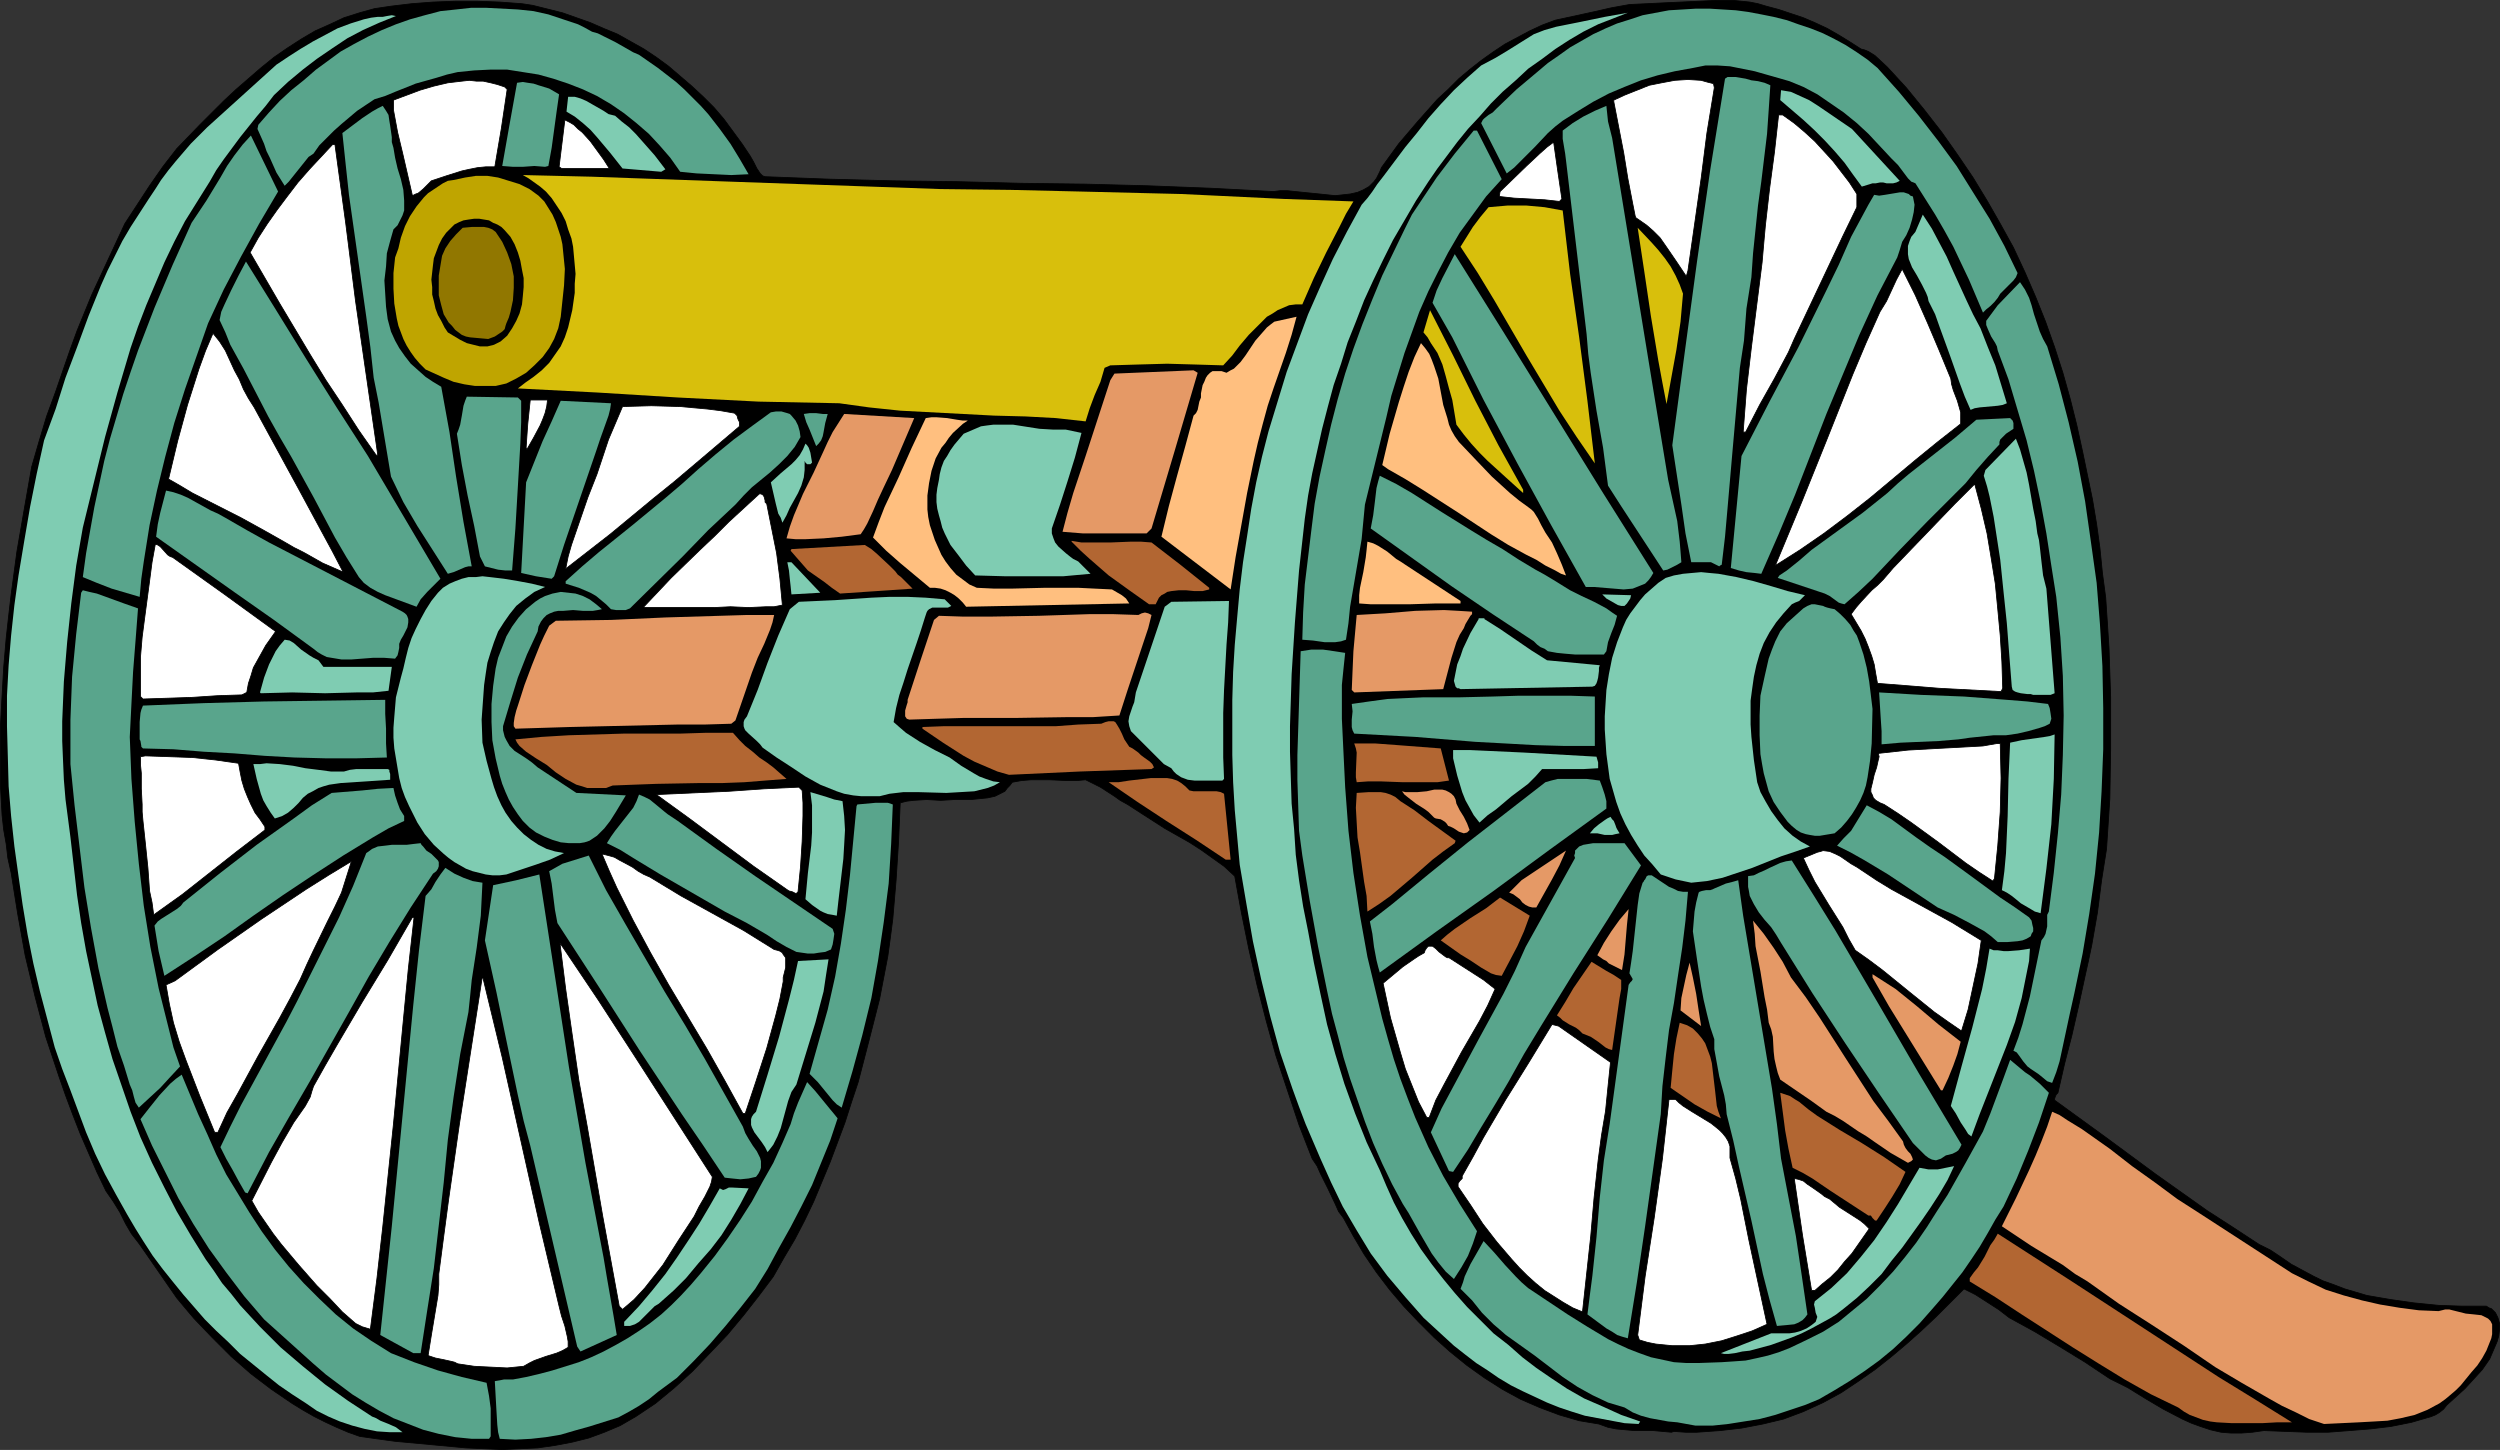
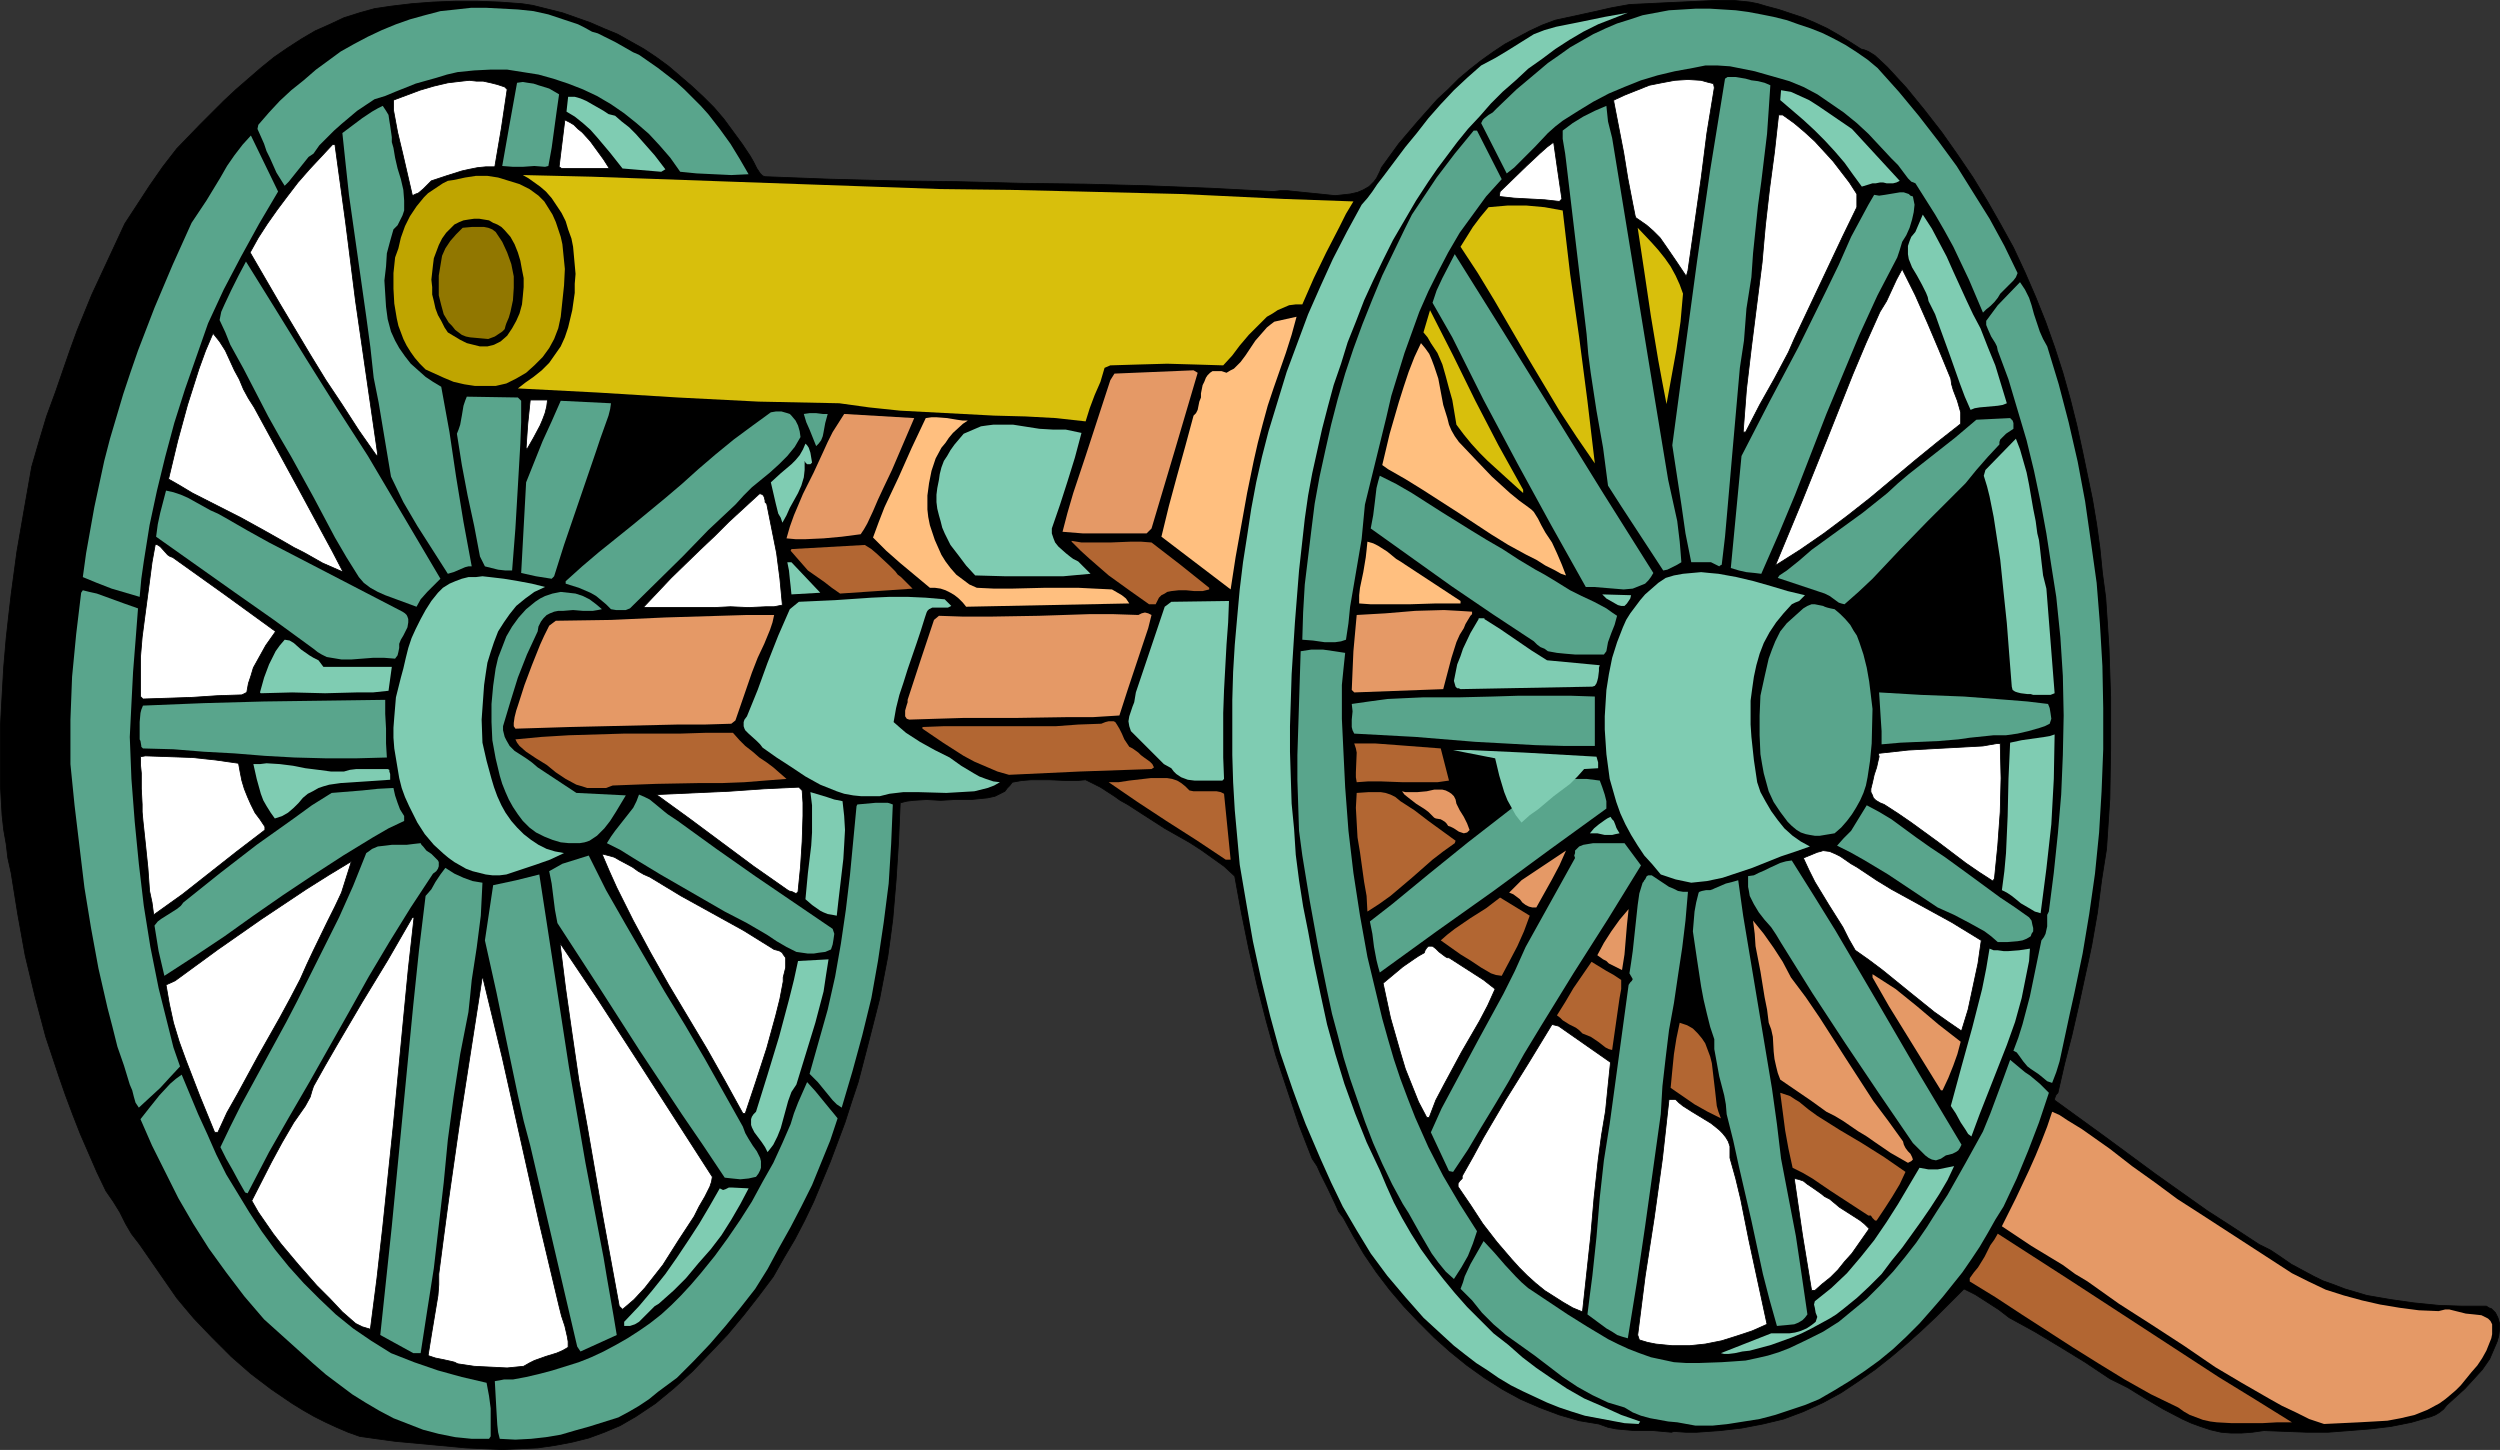
<svg xmlns="http://www.w3.org/2000/svg" xmlns:ns1="http://sodipodi.sourceforge.net/DTD/sodipodi-0.dtd" xmlns:ns2="http://www.inkscape.org/namespaces/inkscape" version="1.0" width="129.724mm" height="75.236mm" id="svg129" ns1:docname="Cannon 05.wmf">
  <rect width="100%" height="100%" fill="#333333" stroke="none" />
  <ns1:namedview id="namedview129" pagecolor="#ffffff" bordercolor="#000000" borderopacity="0.25" ns2:showpageshadow="2" ns2:pageopacity="0.0" ns2:pagecheckerboard="0" ns2:deskcolor="#d1d1d1" ns2:document-units="mm" />
  <defs id="defs1">
    <pattern id="WMFhbasepattern" patternUnits="userSpaceOnUse" width="6" height="6" x="0" y="0" />
  </defs>
  <path style="fill:#000000;fill-opacity:1;fill-rule:evenodd;stroke:#000000;stroke-width:0.162px;stroke-linecap:round;stroke-linejoin:round;stroke-miterlimit:4;stroke-dasharray:none;stroke-opacity:1" d="m 6.222,91.527 1.454,-5.009 1.454,-4.847 1.778,-4.847 1.616,-4.685 1.293,-3.716 1.293,-3.554 2.909,-7.109 3.232,-6.947 3.232,-6.947 4.848,-7.432 2.586,-3.716 2.747,-3.554 4.525,-4.685 4.686,-4.685 2.424,-2.262 2.424,-2.1 2.424,-2.1 2.586,-2.1 L 56.318,9.452 59.065,7.674 61.812,6.059 64.721,4.766 67.468,3.474 70.538,2.504 73.447,1.696 76.679,1.212 80.719,0.727 84.921,0.404 89.284,0.242 h 4.363 l 4.363,0.162 4.363,0.323 2.101,0.323 1.939,0.485 1.939,0.485 1.939,0.485 2.747,0.969 2.747,0.969 2.586,1.131 2.747,1.131 2.586,1.454 2.586,1.454 2.424,1.616 2.424,1.777 2.262,1.939 2.262,1.939 2.262,2.1 2.101,2.1 1.939,2.262 1.778,2.423 1.778,2.423 1.616,2.423 0.646,1.131 0.323,0.646 0.323,0.646 0.646,0.969 0.485,0.485 0.485,0.162 12.605,0.485 12.605,0.323 12.443,0.162 12.605,0.323 12.443,0.162 12.282,0.323 12.443,0.485 12.282,0.646 1.293,-0.162 h 1.454 l 3.07,0.323 3.232,0.323 3.07,0.323 1.454,-0.162 1.454,-0.162 1.454,-0.323 1.131,-0.485 1.131,-0.646 0.97,-0.969 0.485,-0.646 0.323,-0.646 0.323,-0.646 0.323,-0.808 3.394,-4.685 3.717,-4.362 3.878,-4.362 2.101,-1.939 2.101,-2.1 2.101,-1.777 2.262,-1.777 2.262,-1.616 2.424,-1.616 2.424,-1.293 2.424,-1.293 2.424,-1.131 2.586,-0.969 3.717,-0.808 3.717,-0.808 3.555,-0.808 3.555,-0.646 3.394,-0.162 3.232,-0.162 3.555,-0.162 3.394,-0.162 3.394,-0.162 h 3.394 l 3.232,0.323 1.616,0.323 1.616,0.485 2.424,0.646 2.424,0.808 2.424,0.808 2.262,0.969 2.424,1.131 2.262,1.293 2.101,1.293 2.262,1.454 0.646,0.162 0.808,0.323 1.293,0.808 2.424,2.262 3.717,4.039 3.555,4.362 3.394,4.362 3.07,4.362 3.07,4.524 2.747,4.524 2.586,4.524 2.586,4.685 2.262,4.847 2.101,4.847 1.939,4.847 1.778,5.009 1.616,5.009 1.454,5.17 1.293,5.17 1.131,5.17 0.97,4.685 0.97,4.685 0.808,4.847 0.646,4.685 0.485,4.847 0.646,4.847 0.323,4.847 0.323,5.009 0.323,9.694 v 10.017 l -0.162,9.856 -0.646,9.856 -0.97,6.14 -0.808,6.301 -1.131,6.463 -0.646,3.07 -0.646,2.908 -1.293,5.978 -1.293,5.655 -1.454,5.655 -1.293,5.655 -0.323,0.323 -0.162,0.323 -0.162,0.485 v 0.323 l 10.019,7.27 9.858,7.27 10.019,7.109 5.01,3.231 5.171,3.393 2.262,1.131 1.939,1.293 2.101,1.454 2.101,1.131 2.101,1.131 1.939,0.969 2.262,0.808 2.101,0.808 4.363,1.293 4.686,0.808 4.525,0.646 4.848,0.485 4.686,0.162 h 4.686 l 0.485,0.323 0.485,0.162 0.808,0.808 0.485,0.969 0.323,1.131 v 1.131 l -0.162,1.293 -0.323,1.131 -0.485,1.131 -0.485,1.131 -0.485,1.131 -1.454,2.1 -1.616,1.777 -1.778,1.939 -1.778,1.616 -1.778,1.616 -0.646,0.808 -0.808,0.646 -0.808,0.485 -0.808,0.323 -3.878,1.131 -4.04,0.808 -4.04,0.485 -4.04,0.323 -4.202,0.323 h -4.202 l -4.202,-0.162 -4.202,-0.162 -2.262,0.323 -2.101,0.162 h -2.101 l -1.939,-0.162 -2.101,-0.485 -1.939,-0.646 -1.778,-0.646 -1.778,-0.808 -3.717,-1.939 -3.555,-2.1 -3.394,-2.1 -3.555,-1.777 -4.848,-3.231 -5.01,-3.07 -4.848,-2.908 -5.01,-2.747 -2.101,-1.616 -2.262,-1.454 -2.262,-1.454 -2.262,-1.131 -5.494,5.493 -2.909,2.747 -2.909,2.585 -3.07,2.585 -3.07,2.423 -3.232,2.262 -3.394,2.262 -3.555,1.939 -3.878,1.777 -3.878,1.454 -4.04,0.969 -4.202,0.808 -4.202,0.485 -2.262,0.162 -2.262,0.162 h -2.262 l -2.262,-0.162 -0.485,0.162 -1.778,-0.162 -1.778,-0.162 h -3.717 l -1.778,-0.162 -1.778,-0.162 -1.616,-0.323 -1.778,-0.646 -3.878,-0.646 -3.878,-1.131 -3.878,-1.454 -3.717,-1.616 -3.555,-1.939 -3.555,-2.262 -3.394,-2.423 -3.394,-2.747 -3.07,-2.747 -3.07,-3.07 -2.909,-3.07 -2.747,-3.231 -2.586,-3.393 -2.424,-3.554 -2.101,-3.554 -1.939,-3.554 -0.97,-1.293 -0.646,-1.454 -1.454,-3.07 -1.454,-2.908 -0.646,-1.454 -0.97,-1.454 -2.586,-6.624 -2.262,-6.786 -2.262,-6.786 -1.939,-6.947 -1.778,-6.947 -1.616,-7.109 -1.454,-7.109 -1.293,-7.109 -2.101,-1.939 -2.262,-1.616 -2.262,-1.616 -2.262,-1.454 -4.848,-2.747 -2.262,-1.454 -2.262,-1.454 -2.747,-1.777 -1.454,-0.808 -1.131,-0.808 -2.747,-1.777 -2.909,-1.454 -1.778,0.162 h -1.778 l -3.555,-0.162 h -3.555 l -1.939,0.162 -1.778,0.323 -0.485,0.646 -0.485,0.485 -0.485,0.646 -0.646,0.323 -1.293,0.646 -1.454,0.323 -1.616,0.162 -1.616,0.162 h -3.232 l -2.747,0.162 -2.747,-0.162 -2.586,0.162 -1.293,0.162 -1.293,0.323 -0.323,7.594 -0.485,7.594 -0.646,7.594 -0.485,3.716 -0.485,3.554 -1.616,8.401 -2.101,8.24 -2.101,8.078 -1.293,3.878 -1.293,4.039 -1.454,3.878 -1.454,3.878 -1.616,3.878 -1.616,3.878 -1.778,3.716 -1.939,3.716 -2.101,3.554 -2.101,3.716 -2.909,3.878 -2.909,3.716 -3.232,3.878 -3.394,3.554 -3.394,3.554 -3.555,3.231 -3.717,3.07 -1.939,1.293 -1.939,1.293 -3.07,1.777 -3.07,1.293 -3.07,1.131 -3.232,0.808 -3.394,0.646 -3.394,0.485 -3.394,0.162 -3.555,0.162 -3.555,-0.162 -3.555,-0.162 -6.949,-0.646 -6.949,-0.646 -3.555,-0.485 -3.394,-0.485 -2.262,-0.808 -2.262,-0.969 -2.101,-0.969 -2.262,-1.131 -2.262,-1.293 -2.101,-1.293 -4.04,-2.747 -4.04,-3.07 -3.878,-3.393 -3.717,-3.716 -3.555,-3.716 -1.778,-2.1 -1.616,-1.939 -2.909,-4.201 -1.454,-2.1 -1.454,-2.1 -1.454,-2.1 -1.616,-2.1 -1.131,-1.939 -1.131,-2.262 -1.293,-2.1 -1.454,-2.1 -1.778,-3.716 -1.616,-3.716 -1.616,-3.716 -1.454,-3.716 -1.454,-3.878 -1.293,-3.716 -2.586,-7.755 -2.101,-7.917 -1.939,-8.078 -1.454,-8.078 -1.293,-8.078 -0.646,-2.908 -0.323,-2.747 -0.485,-2.747 -0.323,-2.908 -0.323,-5.816 v -5.816 -5.816 l 0.323,-5.978 0.323,-5.655 0.485,-5.655 0.485,-4.362 0.485,-4.201 1.131,-8.401 1.454,-8.401 z" id="path1" />
  <path style="fill:#ffffff;fill-opacity:1;fill-rule:evenodd;stroke:#000000;stroke-width:0.162px;stroke-linecap:round;stroke-linejoin:round;stroke-miterlimit:4;stroke-dasharray:none;stroke-opacity:1" d="m 27.553,148.399 0.97,-0.162 4.686,0.162 4.525,0.162 4.525,0.485 4.525,0.646 0.323,1.777 0.323,1.616 0.485,1.616 0.646,1.616 0.646,1.454 0.808,1.616 0.97,1.293 0.97,1.454 v 0.646 l -5.494,4.201 -5.333,4.201 -5.333,4.201 -5.656,4.039 -0.323,-2.423 -0.485,-2.262 -0.323,-4.524 -0.485,-4.685 -0.485,-4.524 -0.162,-1.777 v -1.454 l -0.162,-3.07 v -3.07 l -0.162,-1.616 z" id="path2" />
  <path style="fill:#ffffff;fill-opacity:1;fill-rule:evenodd;stroke:#000000;stroke-width:0.162px;stroke-linecap:round;stroke-linejoin:round;stroke-miterlimit:4;stroke-dasharray:none;stroke-opacity:1" d="m 30.462,106.714 0.485,0.162 0.485,0.323 1.454,1.616 0.485,0.323 0.485,0.162 10.181,7.27 10.019,7.27 -1.939,2.747 -0.808,1.454 -0.808,1.454 -0.808,1.454 -0.485,1.616 -0.485,1.454 -0.323,1.777 -0.97,0.485 -4.848,0.162 -4.848,0.323 -4.686,0.162 -5.01,0.162 -0.485,-0.485 v -3.878 -3.878 l 0.323,-3.878 0.485,-3.716 0.97,-7.27 0.485,-3.716 z" id="path3" />
  <path style="fill:#ffffff;fill-opacity:1;fill-rule:evenodd;stroke:#000000;stroke-width:0.162px;stroke-linecap:round;stroke-linejoin:round;stroke-miterlimit:4;stroke-dasharray:none;stroke-opacity:1" d="m 34.34,192.345 8.403,-6.14 8.565,-5.978 8.726,-5.816 4.363,-2.747 4.525,-2.747 -0.97,3.07 -0.97,3.07 -1.293,2.747 -1.454,2.908 -2.747,5.655 -1.293,2.747 -1.293,2.908 -1.939,3.716 -2.101,3.878 -4.202,7.432 -4.04,7.432 -2.101,3.716 -1.778,3.878 h -0.646 l -1.454,-3.554 -1.454,-3.554 -2.747,-7.109 -1.293,-3.554 -1.131,-3.716 -0.808,-3.716 -0.646,-3.716 z" id="path4" />
  <path style="fill:#ffffff;fill-opacity:1;fill-rule:evenodd;stroke:#000000;stroke-width:0.162px;stroke-linecap:round;stroke-linejoin:round;stroke-miterlimit:4;stroke-dasharray:none;stroke-opacity:1" d="m 41.774,65.354 1.293,1.616 1.131,1.777 1.778,3.878 0.97,1.777 0.808,1.939 0.97,1.777 1.131,1.777 8.888,16.318 4.363,8.078 2.101,3.878 2.101,4.039 -4.04,-1.777 -3.717,-2.1 -1.939,-0.969 -1.939,-1.131 -3.717,-2.1 -4.686,-2.585 -9.534,-4.847 -2.424,-1.454 -2.262,-1.293 1.778,-7.432 1.939,-7.109 1.131,-3.554 1.131,-3.554 1.293,-3.554 z" id="path5" />
  <path style="fill:#ffffff;fill-opacity:1;fill-rule:evenodd;stroke:#000000;stroke-width:0.162px;stroke-linecap:round;stroke-linejoin:round;stroke-miterlimit:4;stroke-dasharray:none;stroke-opacity:1" d="m 65.206,28.355 h 0.485 l 2.101,15.349 1.939,15.349 4.363,30.213 h -0.323 l -3.394,-4.847 -3.232,-5.009 -3.232,-4.847 -3.07,-5.009 -5.979,-10.017 -5.818,-10.017 1.616,-2.908 1.778,-2.747 1.939,-2.747 1.939,-2.585 2.101,-2.747 2.262,-2.585 2.262,-2.423 z" id="path6" />
  <path style="fill:#ffffff;fill-opacity:1;fill-rule:evenodd;stroke:#000000;stroke-width:0.162px;stroke-linecap:round;stroke-linejoin:round;stroke-miterlimit:4;stroke-dasharray:none;stroke-opacity:1" d="m 57.61,220.134 1.131,-1.616 1.131,-1.616 0.97,-1.777 0.323,-1.131 0.323,-0.969 2.262,-4.039 2.424,-4.201 4.848,-8.24 5.01,-8.24 2.424,-4.201 2.424,-4.201 h 0.323 l -1.131,10.179 -0.97,10.017 -1.939,20.357 -2.101,20.196 -1.131,10.017 -1.293,10.017 -1.616,-0.485 -1.293,-0.646 -1.293,-1.131 -1.293,-1.131 -2.424,-2.585 -1.293,-1.293 -1.293,-1.293 -3.555,-4.039 -3.394,-4.039 -1.616,-2.1 -1.454,-2.1 -1.454,-2.1 -1.293,-2.262 3.878,-7.594 2.101,-3.878 z" id="path7" />
  <path style="fill:#ffffff;fill-opacity:1;fill-rule:evenodd;stroke:#000000;stroke-width:0.162px;stroke-linecap:round;stroke-linejoin:round;stroke-miterlimit:4;stroke-dasharray:none;stroke-opacity:1" d="m 77.164,19.63 2.586,-0.969 2.586,-0.969 2.747,-0.808 2.747,-0.646 2.747,-0.323 1.454,-0.162 1.454,0.162 h 1.293 l 1.454,0.323 1.293,0.323 1.454,0.485 0.485,0.485 -1.131,7.594 -1.293,7.594 h -1.778 l -1.616,0.162 -1.616,0.323 -1.454,0.323 -3.07,0.969 -2.909,0.969 -0.808,0.808 -0.808,0.808 -0.97,0.808 -0.485,0.162 -0.646,0.323 -0.97,-4.201 -0.97,-4.201 -0.97,-4.039 -0.808,-4.362 z" id="path8" />
  <path style="fill:#ffffff;fill-opacity:1;fill-rule:evenodd;stroke:#000000;stroke-width:0.162px;stroke-linecap:round;stroke-linejoin:round;stroke-miterlimit:4;stroke-dasharray:none;stroke-opacity:1" d="m 86.052,249.862 0.97,-7.432 0.97,-7.27 2.101,-14.703 2.262,-14.541 2.262,-14.541 3.878,15.995 7.272,32.475 3.878,16.318 0.485,1.939 0.323,0.969 0.323,0.969 0.485,2.1 0.162,0.969 v 1.131 l -1.131,0.646 -1.131,0.485 -2.101,0.646 -2.262,0.808 -0.97,0.485 -1.131,0.646 -1.616,0.162 -1.616,0.162 -3.232,-0.162 -3.232,-0.162 -3.232,-0.485 -0.646,-0.323 -0.646,-0.162 -1.454,-0.323 -1.616,-0.323 -1.454,-0.485 0.646,-4.039 0.646,-3.878 0.646,-3.878 0.162,-2.1 z" id="path9" />
  <path style="fill:#ffffff;fill-opacity:1;fill-rule:evenodd;stroke:#000000;stroke-width:0.162px;stroke-linecap:round;stroke-linejoin:round;stroke-miterlimit:4;stroke-dasharray:none;stroke-opacity:1" d="m 103.989,78.44 h 3.394 l -0.162,1.293 -0.323,1.293 -0.485,1.293 -0.485,1.131 -1.293,2.423 -1.293,2.262 -0.162,-0.323 0.162,-2.423 0.162,-2.262 z" id="path10" />
  <path style="fill:#ffffff;fill-opacity:1;fill-rule:evenodd;stroke:#000000;stroke-width:0.162px;stroke-linecap:round;stroke-linejoin:round;stroke-miterlimit:4;stroke-dasharray:none;stroke-opacity:1" d="m 110.777,23.508 0.97,0.485 0.808,0.485 0.808,0.808 0.808,0.646 1.616,1.777 1.293,1.777 1.293,1.777 1.131,1.777 h -9.373 l -0.485,-0.323 z" id="path11" />
  <path style="fill:#ffffff;fill-opacity:1;fill-rule:evenodd;stroke:#000000;stroke-width:0.162px;stroke-linecap:round;stroke-linejoin:round;stroke-miterlimit:4;stroke-dasharray:none;stroke-opacity:1" d="m 109.807,184.912 7.595,11.31 7.434,11.471 14.867,23.104 -0.162,0.969 -0.323,0.969 -0.97,1.939 -1.131,1.939 -0.97,1.939 -3.07,4.685 -3.07,4.847 -1.778,2.262 -1.778,2.262 -2.101,2.262 -2.262,1.939 -0.646,-0.646 -3.232,-17.611 -3.07,-17.772 -1.616,-8.886 -1.293,-8.886 -1.293,-9.048 z" id="path12" />
-   <path style="fill:#ffffff;fill-opacity:1;fill-rule:evenodd;stroke:#000000;stroke-width:0.162px;stroke-linecap:round;stroke-linejoin:round;stroke-miterlimit:4;stroke-dasharray:none;stroke-opacity:1" d="m 117.079,92.981 1.131,-3.393 1.131,-3.393 2.747,-6.463 5.656,-0.162 5.656,0.162 5.333,0.485 2.586,0.323 2.747,0.485 0.485,0.485 0.162,0.646 0.323,0.646 v 0.808 l -8.565,7.27 -4.202,3.554 -4.202,3.393 -8.403,6.947 -4.363,3.393 -4.363,3.393 0.485,-2.423 0.646,-2.262 1.616,-4.685 1.616,-4.685 z" id="path13" />
  <path style="fill:#ffffff;fill-opacity:1;fill-rule:evenodd;stroke:#000000;stroke-width:0.162px;stroke-linecap:round;stroke-linejoin:round;stroke-miterlimit:4;stroke-dasharray:none;stroke-opacity:1" d="m 118.049,167.463 1.293,0.323 1.131,0.323 1.131,0.646 2.424,1.293 1.131,0.808 1.131,0.646 1.131,0.485 6.141,3.716 12.282,6.786 5.979,3.716 0.646,0.162 0.485,0.162 0.485,0.323 0.162,0.323 0.485,0.646 v 0.969 0.969 l -0.485,1.939 v 0.808 l -0.646,3.393 -0.808,3.231 -1.778,6.463 -2.101,6.463 -2.101,6.301 h -0.485 l -3.555,-6.463 -3.555,-6.301 -7.434,-12.441 -3.555,-6.301 -3.394,-6.301 -3.232,-6.463 -1.454,-3.231 z" id="path14" />
  <path style="fill:#ffffff;fill-opacity:1;fill-rule:evenodd;stroke:#000000;stroke-width:0.162px;stroke-linecap:round;stroke-linejoin:round;stroke-miterlimit:4;stroke-dasharray:none;stroke-opacity:1" d="m 148.914,96.859 h 0.323 l 0.323,0.162 0.162,0.162 0.162,0.323 0.162,0.646 v 0.323 l 0.323,0.323 0.97,4.847 0.97,4.847 0.646,5.009 0.485,5.17 -1.616,0.323 h -1.616 l -3.394,0.162 -3.555,-0.162 -3.232,0.162 h -13.898 l 2.747,-2.908 2.747,-2.908 5.656,-5.493 2.909,-2.747 2.747,-2.747 z" id="path15" />
  <path style="fill:#ffffff;fill-opacity:1;fill-rule:evenodd;stroke:#000000;stroke-width:0.162px;stroke-linecap:round;stroke-linejoin:round;stroke-miterlimit:4;stroke-dasharray:none;stroke-opacity:1" d="m 156.671,154.376 0.646,0.646 0.162,2.423 v 2.585 l -0.162,5.009 -0.323,5.009 -0.485,4.847 -0.323,0.323 h -0.162 l -0.646,-0.323 -0.646,-0.162 -0.485,-0.323 -6.464,-4.524 -6.302,-4.685 -6.302,-4.685 -6.464,-4.685 3.555,-0.162 3.555,-0.162 7.11,-0.323 6.949,-0.485 z" id="path16" />
  <path style="fill:#ffffff;fill-opacity:1;fill-rule:evenodd;stroke:#000000;stroke-width:0.162px;stroke-linecap:round;stroke-linejoin:round;stroke-miterlimit:4;stroke-dasharray:none;stroke-opacity:1" d="m 271.245,192.829 0.97,-0.808 0.97,-0.808 1.939,-1.616 2.101,-1.454 0.97,-0.646 1.131,-0.646 0.162,-0.485 0.323,-0.485 0.323,-0.323 h 0.323 0.323 0.162 l 0.646,0.485 0.646,0.646 0.646,0.485 0.646,0.485 0.323,0.162 h 0.323 l 2.262,1.454 4.525,2.908 2.262,1.777 -1.454,3.231 -1.616,3.07 -3.555,6.14 -3.394,6.301 -1.616,3.07 -1.293,3.393 h -0.485 l -1.616,-3.07 -1.293,-3.231 -1.293,-3.231 -0.97,-3.231 -0.97,-3.393 -0.97,-3.393 z" id="path17" />
  <path style="fill:#ffffff;fill-opacity:1;fill-rule:evenodd;stroke:#000000;stroke-width:0.162px;stroke-linecap:round;stroke-linejoin:round;stroke-miterlimit:4;stroke-dasharray:none;stroke-opacity:1" d="m 286.759,230.636 2.101,-3.716 2.101,-3.878 4.363,-7.432 4.525,-7.27 4.525,-7.432 1.293,0.323 10.181,7.109 -0.485,4.685 -0.485,4.847 -0.808,4.847 -0.646,4.847 -0.808,7.432 -0.646,7.432 -0.808,7.432 -0.808,7.432 -1.939,-0.808 -1.939,-1.131 -1.778,-1.131 -1.778,-1.131 -1.778,-1.454 -1.616,-1.454 -1.616,-1.616 -1.454,-1.616 -2.909,-3.393 -2.747,-3.554 -2.424,-3.716 -2.424,-3.554 v -0.485 -0.162 l 0.323,-0.485 0.485,-0.485 v -0.162 z" id="path18" />
  <path style="fill:#ffffff;fill-opacity:1;fill-rule:evenodd;stroke:#000000;stroke-width:0.162px;stroke-linecap:round;stroke-linejoin:round;stroke-miterlimit:4;stroke-dasharray:none;stroke-opacity:1" d="m 294.192,37.564 5.171,-5.009 2.586,-2.423 1.454,-1.293 1.293,-0.969 0.808,5.655 0.808,5.493 -0.485,0.485 -2.909,-0.323 -5.979,-0.323 -2.909,-0.323 z" id="path19" />
  <path style="fill:#ffffff;fill-opacity:1;fill-rule:evenodd;stroke:#000000;stroke-width:0.162px;stroke-linecap:round;stroke-linejoin:round;stroke-miterlimit:4;stroke-dasharray:none;stroke-opacity:1" d="m 316.493,19.63 2.101,-0.969 2.424,-0.969 2.424,-0.969 2.424,-0.485 2.586,-0.485 2.586,-0.162 2.586,0.162 1.131,0.323 1.293,0.323 0.162,0.808 -1.454,8.886 -1.131,8.886 -1.293,9.048 -1.293,9.048 -0.323,1.131 -1.939,-2.908 -2.101,-3.07 -1.131,-1.616 -1.293,-1.293 -1.293,-1.131 -1.616,-1.131 -0.485,-0.323 -0.162,-0.323 -0.162,-0.808 -0.162,-0.808 -0.162,-0.808 -0.97,-5.009 -0.808,-5.009 -0.97,-5.009 -0.97,-5.009 z" id="path20" />
  <path style="fill:#ffffff;fill-opacity:1;fill-rule:evenodd;stroke:#000000;stroke-width:0.162px;stroke-linecap:round;stroke-linejoin:round;stroke-miterlimit:4;stroke-dasharray:none;stroke-opacity:1" d="m 327.32,215.61 h 1.293 l 0.646,0.646 0.808,0.646 1.778,1.131 3.717,2.262 1.616,1.293 0.646,0.646 0.646,0.808 0.485,0.808 0.323,0.969 v 1.131 1.131 l 1.131,4.039 0.97,4.039 1.616,8.078 1.778,8.24 1.778,8.24 -2.909,1.293 -2.909,0.969 -3.07,0.969 -3.232,0.646 -3.07,0.323 h -3.394 l -1.616,-0.162 -1.616,-0.162 -1.616,-0.323 -1.616,-0.485 -0.323,-0.969 1.454,-11.471 1.778,-11.471 1.616,-11.633 0.646,-5.816 z" id="path21" />
  <path style="fill:#ffffff;fill-opacity:1;fill-rule:evenodd;stroke:#000000;stroke-width:0.162px;stroke-linecap:round;stroke-linejoin:round;stroke-miterlimit:4;stroke-dasharray:none;stroke-opacity:1" d="m 345.581,51.459 0.323,-3.716 0.323,-3.554 0.808,-7.109 0.97,-7.27 0.808,-7.27 h 0.808 l 2.262,1.616 2.101,1.777 1.939,1.777 1.778,1.939 1.778,1.939 1.616,2.1 1.616,2.1 1.454,2.262 v 2.585 l -2.747,5.655 -5.494,11.633 -2.747,5.816 -1.293,2.747 -1.131,2.585 -2.747,5.17 -2.909,5.17 -2.747,5.332 h -0.485 l 0.646,-8.401 0.97,-8.24 z" id="path22" />
  <path style="fill:#ffffff;fill-opacity:1;fill-rule:evenodd;stroke:#000000;stroke-width:0.162px;stroke-linecap:round;stroke-linejoin:round;stroke-miterlimit:4;stroke-dasharray:none;stroke-opacity:1" d="m 368.69,61.153 1.293,-2.1 0.97,-2.1 0.97,-2.1 1.131,-2.1 2.586,5.17 2.424,5.493 2.262,5.332 2.262,5.493 0.162,1.131 0.323,1.131 0.808,2.1 0.646,2.262 v 1.131 1.131 l -4.525,3.554 -4.363,3.554 -8.888,7.432 -4.525,3.554 -4.525,3.393 -4.686,3.231 -4.848,3.07 5.171,-12.441 5.01,-12.441 5.01,-12.602 2.586,-6.14 z" id="path23" />
  <path style="fill:#ffffff;fill-opacity:1;fill-rule:evenodd;stroke:#000000;stroke-width:0.162px;stroke-linecap:round;stroke-linejoin:round;stroke-miterlimit:4;stroke-dasharray:none;stroke-opacity:1" d="m 351.884,231.12 0.808,0.162 0.97,0.323 0.808,0.646 0.97,0.646 1.616,1.131 0.808,0.646 0.97,0.485 0.97,0.808 0.97,0.808 4.04,2.585 0.808,0.646 0.97,0.969 -1.131,1.616 -1.131,1.616 -1.131,1.616 -1.454,1.616 -1.293,1.616 -1.454,1.454 -1.616,1.293 -1.454,1.293 h -0.646 l -1.778,-10.825 z" id="path24" />
  <path style="fill:#ffffff;fill-opacity:1;fill-rule:evenodd;stroke:#000000;stroke-width:0.162px;stroke-linecap:round;stroke-linejoin:round;stroke-miterlimit:4;stroke-dasharray:none;stroke-opacity:1" d="m 356.408,167.14 0.646,-0.162 0.485,-0.162 1.293,0.162 1.131,0.485 0.97,0.485 2.101,1.454 1.131,0.646 0.97,0.646 2.909,1.939 2.909,1.777 11.797,6.463 2.909,1.777 2.909,1.777 -0.646,4.524 -0.97,4.524 -0.97,4.524 -1.293,4.201 -2.586,-1.777 -2.747,-1.939 -5.01,-4.039 -5.171,-4.201 -2.586,-1.939 -2.747,-1.939 -1.293,-2.262 -1.131,-2.262 -2.747,-4.362 -2.747,-4.524 -1.131,-2.262 -1.131,-2.423 z" id="path25" />
-   <path style="fill:#ffffff;fill-opacity:1;fill-rule:evenodd;stroke:#000000;stroke-width:0.162px;stroke-linecap:round;stroke-linejoin:round;stroke-miterlimit:4;stroke-dasharray:none;stroke-opacity:1" d="m 371.276,111.4 4.04,-4.201 4.04,-4.201 4.04,-4.201 3.878,-3.878 1.293,4.847 1.131,4.847 0.808,4.847 0.808,5.009 0.485,5.009 0.485,5.17 0.323,5.17 0.162,5.17 -0.323,0.646 -12.12,-0.646 -5.979,-0.485 -6.141,-0.485 -0.323,-1.777 -0.323,-1.939 -0.485,-1.616 -0.646,-1.777 -0.646,-1.616 -0.808,-1.616 -0.97,-1.616 -0.97,-1.616 0.97,-1.293 0.97,-1.131 2.101,-2.262 1.131,-0.969 1.131,-1.131 z" id="path26" />
  <path style="fill:#ffffff;fill-opacity:1;fill-rule:evenodd;stroke:#000000;stroke-width:0.162px;stroke-linecap:round;stroke-linejoin:round;stroke-miterlimit:4;stroke-dasharray:none;stroke-opacity:1" d="m 368.367,147.752 2.909,-0.323 2.909,-0.323 5.818,-0.323 5.979,-0.323 2.909,-0.162 2.747,-0.485 h 0.646 l 0.162,6.786 -0.162,6.624 -0.485,6.624 -0.646,6.463 -0.323,0.485 -2.747,-1.777 -2.586,-1.777 -5.333,-4.039 -5.333,-3.878 -2.586,-1.777 -2.747,-1.777 -0.808,-0.323 -0.808,-0.485 -0.485,-0.485 -0.162,-0.485 -0.323,-0.646 v -0.646 l 0.323,-1.293 0.323,-1.454 0.485,-1.454 0.323,-1.454 0.162,-0.646 z" id="path27" />
-   <path style="fill:#7fccb2;fill-opacity:1;fill-rule:evenodd;stroke:none" d="m 8.646,86.357 2.262,-6.14 1.939,-6.14 2.262,-5.978 2.262,-6.14 2.424,-5.978 1.293,-2.908 1.454,-2.908 1.454,-2.908 1.616,-2.747 1.778,-2.747 1.778,-2.747 1.293,-1.939 1.131,-1.777 1.454,-1.939 1.454,-1.777 2.909,-3.393 3.232,-3.231 3.394,-3.07 3.394,-3.07 6.787,-6.14 2.424,-1.616 2.262,-1.454 2.424,-1.454 2.424,-1.293 2.424,-1.293 2.586,-0.969 2.586,-0.808 1.454,-0.323 1.293,-0.162 h 0.97 l 0.808,-0.162 0.97,-0.162 0.808,0.162 -3.232,1.293 -3.232,1.454 -3.07,1.616 -2.909,1.939 -3.07,2.1 -2.747,2.1 -2.909,2.423 -2.747,2.585 -1.616,2.1 -1.778,2.1 -3.232,4.039 -3.232,4.362 -1.454,2.1 -1.293,2.262 -2.424,3.878 -2.424,3.878 -2.101,4.039 -1.939,4.039 -1.778,4.201 -1.778,4.201 -1.616,4.201 -1.454,4.201 -1.293,4.362 -1.293,4.362 -2.424,8.725 -4.363,17.772 -1.293,7.432 -0.97,7.432 -0.808,7.594 -0.646,7.755 -0.323,7.755 v 3.878 l 0.162,3.878 0.162,3.716 0.323,3.878 0.485,3.716 0.485,3.716 0.646,5.655 0.646,5.655 0.808,5.493 0.97,5.493 1.131,5.332 1.131,5.332 1.454,5.332 1.454,5.17 1.778,5.17 1.778,5.17 1.939,5.009 2.262,5.009 2.424,4.847 2.424,4.685 2.747,4.685 2.909,4.685 1.616,2.262 1.616,2.423 1.778,2.1 1.778,2.262 3.878,4.201 4.04,4.039 4.363,3.716 4.363,3.554 4.525,3.231 4.686,3.07 0.808,0.323 0.808,0.485 1.616,0.646 1.454,0.646 0.646,0.485 0.646,0.485 h -2.586 l -2.424,-0.162 -2.424,-0.485 -2.424,-0.646 -2.424,-0.808 -2.262,-0.969 -2.262,-1.131 -2.101,-1.454 -2.747,-1.777 -2.586,-1.777 -2.424,-1.939 -2.586,-2.1 -2.586,-2.1 -2.262,-2.262 -2.424,-2.262 -2.262,-2.262 -2.101,-2.423 -2.101,-2.423 -2.101,-2.585 -1.939,-2.423 -1.939,-2.585 -1.778,-2.747 -1.616,-2.585 -1.616,-2.747 -2.262,-4.039 -2.101,-3.878 -1.939,-4.039 -1.778,-4.201 -3.07,-8.24 -1.616,-4.201 -1.454,-4.201 -1.454,-5.493 -1.454,-5.493 -1.293,-5.493 -1.131,-5.655 -0.97,-5.816 -0.808,-5.655 -0.808,-5.816 -0.646,-5.978 -0.485,-5.816 -0.162,-5.978 -0.162,-5.816 v -5.978 l 0.323,-5.978 0.485,-5.816 0.646,-5.978 0.808,-5.816 1.131,-6.786 1.131,-6.624 1.293,-6.463 z" id="path28" />
  <path style="fill:#59a58c;fill-opacity:1;fill-rule:evenodd;stroke:none" d="m 15.918,116.247 0.323,-0.485 1.293,0.323 1.454,0.323 5.333,1.939 2.747,0.969 -0.485,6.301 -0.485,6.14 -0.323,6.301 -0.323,6.463 0.323,8.24 0.646,8.401 0.808,8.24 0.97,8.24 1.293,8.078 1.616,8.078 0.97,3.878 0.97,3.878 0.97,3.878 1.293,3.716 -2.101,2.262 -1.778,1.939 -2.101,1.939 -2.101,1.939 -0.323,-0.485 -0.323,-0.485 -0.323,-1.131 -0.162,-0.646 -0.162,-0.646 -0.485,-1.131 -1.131,-3.716 -1.293,-3.716 -0.97,-3.878 -0.97,-3.716 -1.778,-7.755 -1.454,-7.917 -1.293,-7.917 -0.97,-8.078 -0.97,-8.078 -0.808,-8.078 v -4.362 -4.362 l 0.162,-4.201 0.162,-4.201 0.808,-8.401 z" id="path29" />
  <path style="fill:#59a58c;fill-opacity:1;fill-rule:evenodd;stroke:none" d="m 37.572,43.704 2.909,-4.362 2.747,-4.524 1.293,-2.262 1.454,-2.1 1.616,-2.1 1.616,-1.777 5.333,10.986 -3.717,6.301 -3.555,6.463 -3.394,6.463 -3.07,6.624 -2.262,6.463 -2.262,6.463 -2.101,6.624 -1.778,6.624 -1.616,6.624 -1.454,6.786 -1.131,7.109 -0.485,3.393 -0.323,3.554 -2.747,-0.808 -2.747,-0.808 -2.909,-1.131 -2.747,-1.131 0.646,-4.685 0.808,-4.524 0.808,-4.524 0.97,-4.524 0.97,-4.524 1.131,-4.362 1.293,-4.362 1.293,-4.362 1.454,-4.362 1.454,-4.201 3.232,-8.401 3.555,-8.401 z" id="path30" />
  <path style="fill:#59a58c;fill-opacity:1;fill-rule:evenodd;stroke:none" d="m 28.038,138.381 11.958,-0.485 11.797,-0.323 11.958,-0.162 11.797,-0.162 v 2.747 l 0.162,2.908 v 2.908 l 0.162,2.747 -5.979,0.162 h -5.979 l -6.141,-0.162 -5.818,-0.323 -5.979,-0.485 -5.979,-0.323 -5.979,-0.485 -5.979,-0.162 -0.323,-0.323 v -0.162 l -0.162,-0.969 -0.162,-0.323 v -0.808 -1.777 -0.808 l 0.162,-1.777 0.162,-0.646 z" id="path31" />
  <path style="fill:#59a58c;fill-opacity:1;fill-rule:evenodd;stroke:none" d="m 35.633,210.763 1.616,3.878 1.616,3.878 1.778,3.878 1.778,4.039 1.939,3.878 2.262,3.716 2.262,3.716 2.424,3.716 2.586,3.554 2.747,3.393 2.909,3.231 3.07,3.07 3.232,3.07 3.394,2.747 3.555,2.423 3.878,2.424 4.525,1.777 4.686,1.616 4.686,1.293 4.848,1.131 0.485,2.585 0.323,2.423 v 5.493 l -0.323,0.485 h -3.394 l -3.232,-0.323 -3.232,-0.646 -3.07,-0.808 -2.909,-1.131 -2.909,-1.131 -2.747,-1.454 -2.747,-1.616 -2.586,-1.616 -2.586,-1.939 -2.586,-1.939 -2.424,-2.1 -4.848,-4.362 -4.848,-4.362 -1.939,-2.262 -1.939,-2.262 -3.555,-4.685 -3.394,-4.685 -3.07,-4.847 -2.909,-5.009 -2.586,-5.17 -2.586,-5.17 -2.262,-5.17 1.778,-2.262 1.939,-2.423 2.101,-2.262 1.131,-0.969 z" id="path32" />
  <path style="fill:#59a58c;fill-opacity:1;fill-rule:evenodd;stroke:none" d="m 35.956,176.996 7.272,-5.816 7.11,-5.493 7.272,-5.17 3.555,-2.585 3.878,-2.423 5.979,-0.485 3.07,-0.323 3.07,-0.162 0.323,1.454 0.485,1.454 0.485,1.293 0.808,1.293 v 0.969 l -3.07,1.454 -3.07,1.777 -5.818,3.554 -5.979,3.878 -5.818,3.878 -5.818,4.039 -5.656,4.039 -5.818,3.878 -5.979,3.878 -1.131,-4.847 -0.808,-5.009 0.646,-0.808 0.646,-0.485 3.07,-1.939 0.808,-0.646 z" id="path33" />
  <path style="fill:#59a58c;fill-opacity:1;fill-rule:evenodd;stroke:none" d="m 32.562,96.213 1.454,0.323 1.454,0.485 1.454,0.646 1.454,0.808 2.909,1.616 1.454,0.646 1.454,0.808 4.202,2.423 4.363,2.424 8.726,4.524 8.726,4.524 8.726,4.524 0.485,0.323 0.323,0.323 0.162,0.323 0.162,0.485 v 0.646 l -0.162,0.969 -0.808,1.616 -0.485,0.808 -0.323,0.808 v 0.808 l -0.162,0.808 -0.162,0.646 -0.485,0.646 -2.101,-0.162 h -2.262 l -2.101,0.162 -2.101,0.162 h -1.939 l -0.97,-0.162 -0.97,-0.162 -0.97,-0.162 -0.97,-0.485 -0.808,-0.485 -0.808,-0.646 -7.757,-5.655 -7.595,-5.332 -7.757,-5.493 -7.757,-5.493 0.323,-2.423 0.485,-2.262 z" id="path34" />
  <path style="fill:#59a58c;fill-opacity:1;fill-rule:evenodd;stroke:none" d="m 48.238,51.297 5.818,9.371 5.979,9.694 5.979,9.532 6.141,9.532 14.221,24.073 -1.293,1.293 -1.293,1.293 -1.293,1.454 -0.808,1.454 -6.141,-2.262 -1.454,-0.646 -1.454,-0.808 -1.293,-0.969 -0.97,-1.131 -2.424,-3.878 -2.262,-3.878 -4.202,-7.917 -4.363,-7.917 -2.262,-3.878 -2.262,-4.039 -2.424,-4.685 -2.424,-4.685 -2.586,-4.685 -0.97,-2.423 -1.131,-2.423 0.323,-1.616 0.646,-1.454 1.293,-2.747 1.454,-2.908 z" id="path35" />
  <path style="fill:#59a58c;fill-opacity:1;fill-rule:evenodd;stroke:none" d="m 60.358,192.183 6.141,-12.279 2.747,-6.14 1.293,-3.231 1.293,-3.231 0.485,-0.323 0.646,-0.485 1.131,-0.485 1.454,-0.162 1.293,-0.162 h 2.909 l 1.293,-0.162 1.454,-0.162 0.162,0.323 0.323,0.323 0.646,0.808 0.97,0.646 0.646,0.646 0.646,0.646 0.162,0.323 v 0.485 0.323 l -0.162,0.485 -0.323,0.485 -0.646,0.485 -4.363,6.624 -4.202,6.786 -4.04,6.786 -3.878,6.947 -7.757,13.733 -4.04,6.947 -3.878,6.786 -4.202,8.078 -0.485,-0.162 -1.293,-2.262 -1.131,-2.1 -1.293,-2.262 -1.131,-2.262 1.939,-4.039 2.101,-4.201 8.888,-16.318 2.101,-4.039 z" id="path36" />
  <path style="fill:#7fccb2;fill-opacity:1;fill-rule:evenodd;stroke:none" d="m 49.692,149.853 h 1.293 l 1.293,-0.162 2.586,0.162 2.586,0.323 2.424,0.485 2.586,0.323 2.424,0.323 h 2.586 l 1.131,-0.323 1.293,-0.162 h 6.141 l 0.323,0.162 v 0.323 l 0.162,0.485 v 0.646 0.485 l -2.424,0.162 -2.424,0.162 -2.424,0.162 -2.424,0.162 -2.262,0.323 -1.131,0.323 -0.97,0.323 -1.131,0.646 -0.97,0.485 -0.97,0.808 -0.808,0.969 -0.97,0.969 -1.131,0.969 -1.131,0.646 -1.454,0.485 -0.808,-1.131 -0.808,-1.293 -0.646,-1.131 -0.485,-1.293 -0.808,-2.908 z" id="path37" />
  <path style="fill:#59a58c;fill-opacity:1;fill-rule:evenodd;stroke:none" d="m 50.662,24.477 2.101,-2.423 2.101,-2.262 2.262,-2.1 2.424,-1.939 2.424,-2.1 2.424,-1.777 2.424,-1.777 2.586,-1.454 2.747,-1.454 2.747,-1.293 2.747,-1.131 2.747,-0.969 2.909,-0.808 3.07,-0.808 3.07,-0.323 2.909,-0.323 h 3.07 l 3.07,0.162 3.07,0.162 3.07,0.323 2.909,0.646 2.909,0.969 2.909,0.969 1.293,0.646 1.454,0.808 1.131,0.323 1.293,0.646 2.262,1.131 2.262,1.293 1.131,0.646 1.131,0.485 3.717,2.585 3.555,2.747 1.616,1.454 1.616,1.616 1.616,1.616 1.454,1.616 2.262,2.908 2.101,2.908 1.778,2.908 1.778,3.07 -3.394,0.162 -3.394,-0.162 -3.394,-0.162 -3.232,-0.323 -1.939,-2.747 -2.101,-2.423 -2.101,-2.262 -2.424,-2.1 -2.424,-1.939 -2.586,-1.777 -2.747,-1.616 -2.747,-1.293 -2.909,-1.131 -2.909,-0.969 -2.909,-0.808 -3.07,-0.485 -3.07,-0.485 h -3.232 l -3.232,0.162 -3.232,0.323 -2.101,0.485 -2.101,0.646 -4.04,1.131 -4.04,1.616 -1.939,0.808 -2.101,0.646 -3.394,2.262 -3.07,2.585 -1.454,1.293 -1.454,1.454 -1.454,1.454 -1.131,1.616 -0.97,0.646 -0.646,0.808 -1.293,1.616 -1.293,1.616 -0.646,0.808 -0.808,0.808 -1.616,-2.585 -1.293,-2.908 -0.646,-1.293 -0.485,-1.454 -1.293,-2.908 z" id="path38" />
  <path style="fill:#7fccb2;fill-opacity:1;fill-rule:evenodd;stroke:none" d="m 55.833,125.456 0.97,0.162 0.808,0.485 1.454,1.293 1.616,1.131 0.808,0.485 0.97,0.485 0.97,1.293 h 13.413 l -0.646,4.685 -3.07,0.323 h -3.232 l -6.141,0.162 -6.464,-0.162 -6.141,0.162 -0.162,-0.162 0.808,-2.908 0.97,-2.585 0.646,-1.293 0.646,-1.293 0.808,-1.131 z" id="path39" />
  <path style="fill:#59a58c;fill-opacity:1;fill-rule:evenodd;stroke:none" d="m 67.145,26.093 3.878,-2.908 1.939,-1.293 1.131,-0.646 0.97,-0.485 0.646,0.969 0.485,0.808 0.162,1.131 0.162,0.969 0.323,2.262 v 0.969 l 0.323,1.131 0.323,1.939 0.485,2.1 0.646,2.1 0.485,2.1 0.162,2.1 v 0.969 0.969 l -0.323,0.969 -0.485,0.969 -0.485,0.969 -0.808,0.808 -0.646,2.262 -0.646,2.423 -0.162,2.585 -0.323,2.747 0.162,2.585 0.162,2.585 0.323,2.423 0.646,2.423 0.808,1.777 0.808,1.454 1.131,1.616 1.131,1.454 1.454,1.293 1.454,1.293 1.454,0.969 1.616,0.969 1.616,8.886 1.293,8.725 1.454,8.886 1.616,8.725 h -0.646 l -0.646,0.162 -1.131,0.485 -1.131,0.485 -1.131,0.323 L 81.85,103.16 79.103,98.475 76.679,93.466 75.871,88.619 75.063,83.772 74.255,78.925 73.286,74.078 72.639,68.1 71.831,62.122 68.438,38.21 l -0.646,-5.978 z" id="path40" />
  <path style="fill:#59a58c;fill-opacity:1;fill-rule:evenodd;stroke:none" d="m 83.466,175.703 1.131,-1.293 0.808,-1.454 0.97,-1.454 0.97,-1.293 1.778,1.131 1.778,0.808 1.778,0.646 1.939,0.323 -0.162,3.231 -0.162,3.231 -0.808,6.301 -0.97,6.301 -0.323,3.231 -0.323,3.07 -1.616,8.24 -1.293,8.401 -1.131,8.401 -0.808,8.401 -1.939,16.803 -1.293,8.24 -1.293,8.401 h -1.454 l -6.464,-3.554 1.131,-10.663 1.131,-10.663 4.202,-43.3 1.131,-10.825 z" id="path41" />
  <path style="fill:#7fccb2;fill-opacity:1;fill-rule:evenodd;stroke:none" d="m 85.89,116.247 0.97,-0.969 1.293,-0.808 1.131,-0.485 1.293,-0.485 1.293,-0.323 h 1.454 l 1.293,-0.162 1.454,0.162 2.747,0.323 2.909,0.485 2.586,0.485 2.586,0.646 -2.101,0.969 -1.778,1.293 -1.778,1.454 -1.293,1.616 -1.131,1.616 -1.131,1.777 -0.808,2.1 -0.646,1.939 -0.646,2.1 -0.323,2.1 -0.323,2.262 -0.162,2.262 -0.323,4.524 0.162,4.524 0.808,3.554 0.97,3.554 0.485,1.616 0.646,1.777 0.808,1.777 0.808,1.454 1.131,1.616 1.131,1.293 1.293,1.293 1.454,1.131 1.454,0.969 1.616,0.808 1.616,0.485 1.778,0.323 -2.747,1.293 -2.747,0.969 -2.909,0.969 -2.909,0.969 -1.293,0.162 h -1.454 l -1.293,-0.162 -1.293,-0.323 -1.293,-0.323 -1.293,-0.485 -1.131,-0.646 -1.131,-0.646 -1.131,-0.808 -0.97,-0.808 -1.939,-1.777 -1.778,-2.1 -1.454,-2.262 -0.808,-1.616 -0.808,-1.616 -0.808,-1.777 -0.646,-1.777 -0.485,-1.939 -0.323,-1.939 -0.323,-1.939 -0.323,-1.939 -0.162,-2.1 v -1.939 l 0.162,-2.1 0.162,-1.939 0.162,-1.939 0.485,-1.939 0.485,-1.939 0.485,-1.777 0.485,-2.1 0.485,-1.939 0.646,-1.939 0.808,-1.777 0.97,-1.939 0.97,-1.777 1.131,-1.777 z" id="path42" />
  <path style="fill:#bfa500;fill-opacity:1;fill-rule:evenodd;stroke:none" d="m 78.134,48.712 0.485,-2.1 0.808,-2.262 0.97,-1.939 1.293,-1.939 1.454,-1.777 0.808,-0.808 1.939,-1.293 0.97,-0.646 0.97,-0.485 1.131,-0.162 2.262,-0.485 2.101,-0.323 h 2.262 l 2.101,0.323 2.101,0.646 2.101,0.646 1.939,0.969 1.778,1.293 1.131,1.131 0.808,1.293 0.808,1.293 0.646,1.454 0.485,1.454 0.485,1.454 0.323,1.454 0.162,1.616 0.323,3.231 -0.162,3.231 -0.323,3.07 -0.323,3.07 -0.485,2.262 -0.808,2.1 -0.97,1.777 -1.293,1.777 -1.616,1.616 -1.616,1.454 -1.939,1.131 -1.939,0.969 -2.101,0.485 H 95.263 93.162 L 91.061,75.371 88.961,74.886 87.022,74.078 85.244,73.27 83.466,72.462 82.335,71.331 81.366,70.201 80.558,69.07 79.75,67.777 l -0.646,-1.293 -0.485,-1.293 -0.485,-1.293 -0.323,-1.454 -0.485,-2.908 -0.162,-2.908 v -3.07 l 0.323,-3.07 z" id="path43" />
  <path style="fill:#000000;fill-opacity:1;fill-rule:evenodd;stroke:none" d="m 88.476,44.673 0.646,-0.646 0.97,-0.485 0.808,-0.323 0.97,-0.162 1.131,-0.162 h 0.97 l 0.97,0.162 0.97,0.162 0.808,0.485 0.808,0.323 0.808,0.485 0.646,0.646 1.131,1.293 0.808,1.454 0.646,1.616 0.485,1.616 0.323,1.777 0.323,1.616 v 1.777 l -0.162,1.777 -0.162,1.616 -0.485,1.777 -0.646,1.454 -0.808,1.454 -0.97,1.454 -1.293,1.131 -0.646,0.323 -0.646,0.323 -1.293,0.323 h -1.454 l -1.293,-0.323 -1.293,-0.323 -1.293,-0.646 -2.424,-1.454 -0.646,-0.969 -0.646,-1.293 -0.646,-1.131 -0.485,-1.293 -0.323,-1.454 -0.323,-1.293 v -1.454 l -0.162,-1.454 0.162,-1.454 0.162,-1.454 0.162,-1.293 0.485,-1.293 0.485,-1.293 0.646,-1.293 0.808,-1.131 z" id="path44" />
  <path style="fill:#917700;fill-opacity:1;fill-rule:evenodd;stroke:none" d="m 90.738,44.673 1.778,-0.162 h 1.616 0.808 l 0.808,0.162 0.808,0.323 0.646,0.485 1.293,1.939 0.97,2.1 0.808,2.262 0.485,2.423 v 2.262 l -0.162,2.423 -0.485,2.262 -0.323,1.131 -0.485,1.131 -0.162,0.485 -0.162,0.646 -0.485,0.485 -0.485,0.323 -0.97,0.646 -1.293,0.485 -1.778,-0.162 -1.778,-0.162 -0.808,-0.162 -0.808,-0.323 -0.646,-0.485 -0.646,-0.485 -0.646,-0.808 -0.646,-0.646 -0.485,-0.808 -0.485,-0.808 -0.485,-1.777 -0.485,-1.939 V 55.983 54.044 l 0.323,-1.939 0.323,-1.939 0.646,-1.454 0.97,-1.454 1.131,-1.293 z" id="path45" />
  <path style="fill:#59a58c;fill-opacity:1;fill-rule:evenodd;stroke:none" d="m 91.546,77.794 10.019,0.162 0.646,0.646 v 4.201 l -0.162,4.201 -0.485,8.401 -0.485,8.24 -0.646,8.24 h -0.646 -0.646 l -1.454,-0.162 -1.293,-0.323 -1.293,-0.323 -0.97,-1.939 -1.131,-5.978 -1.293,-5.978 -1.131,-5.978 -0.97,-6.14 0.323,-0.808 0.323,-0.969 0.323,-1.777 0.323,-1.939 0.323,-0.969 z" id="path46" />
  <path style="fill:#59a58c;fill-opacity:1;fill-rule:evenodd;stroke:none" d="m 96.717,173.603 4.525,-0.969 4.525,-1.131 2.909,18.903 2.909,18.903 3.232,18.742 3.555,18.58 0.646,3.878 0.646,3.716 0.646,3.716 0.646,3.878 -7.11,3.231 -0.646,-0.969 -9.211,-39.422 -1.293,-4.847 -1.131,-5.009 -2.101,-10.017 -2.101,-10.179 -2.262,-10.179 z" id="path47" />
  <path style="fill:#59a58c;fill-opacity:1;fill-rule:evenodd;stroke:none" d="m 106.898,116.893 1.454,-0.485 1.616,-0.323 1.454,0.162 1.454,0.162 1.454,0.485 1.293,0.646 1.293,0.969 1.131,0.969 -0.808,0.162 -0.97,0.162 h -1.939 l -1.939,-0.162 -1.939,0.162 h -0.97 l -0.808,0.162 -0.808,0.323 -0.646,0.323 -0.646,0.646 -0.485,0.646 -0.485,0.969 -0.162,0.969 -2.101,4.524 -1.778,4.524 -1.454,4.685 -1.454,4.847 v 0.808 l 0.162,0.646 0.162,0.646 0.323,0.646 0.646,1.131 0.97,0.969 2.262,1.454 1.131,0.808 1.131,0.969 7.595,5.009 9.696,0.485 -0.97,1.616 -0.97,1.616 -1.131,1.777 -1.131,1.454 -1.454,1.454 -1.454,0.969 -0.97,0.323 -0.97,0.162 h -0.97 -1.131 l -1.616,-0.162 -1.616,-0.485 -1.616,-0.646 -1.616,-0.808 -1.293,-0.969 -1.293,-1.293 -0.97,-1.293 -0.97,-1.454 -0.808,-1.454 -0.646,-1.454 -0.646,-1.616 -0.485,-1.616 -0.808,-3.393 -0.646,-3.554 -0.162,-3.554 v -3.554 l 0.323,-3.554 0.485,-3.393 0.485,-2.1 0.808,-2.1 0.808,-2.1 1.131,-1.939 1.293,-1.777 1.454,-1.616 1.778,-1.454 0.97,-0.646 z" id="path48" />
  <path style="fill:#59a58c;fill-opacity:1;fill-rule:evenodd;stroke:none" d="m 100.596,270.543 2.586,-0.485 2.747,-0.646 2.424,-0.646 2.586,-0.808 2.586,-0.808 2.424,-0.969 2.424,-1.131 2.424,-1.293 2.262,-1.293 2.262,-1.454 2.101,-1.454 2.262,-1.777 1.939,-1.777 1.939,-1.939 1.939,-2.1 1.939,-2.262 2.747,-3.393 2.586,-3.554 2.424,-3.554 2.262,-3.554 2.101,-3.878 2.101,-3.716 1.778,-3.878 1.616,-3.716 0.646,-2.1 0.808,-2.1 1.778,-4.039 1.616,1.777 1.454,1.777 1.454,1.777 0.808,0.969 0.646,0.808 -1.454,4.362 -1.778,4.362 -1.778,4.362 -2.101,4.201 -2.101,4.039 -2.262,4.039 -2.262,4.201 -2.424,3.878 -2.909,3.716 -2.909,3.554 -3.07,3.554 -3.232,3.393 -3.232,3.231 -3.717,2.747 -1.778,1.454 -1.939,1.293 -1.939,1.131 -2.101,1.131 -5.656,1.777 -2.909,0.808 -2.747,0.808 -2.909,0.485 -2.909,0.323 -3.07,0.162 -3.07,-0.162 -0.323,-1.293 -0.162,-1.454 -0.162,-2.747 -0.162,-2.908 -0.162,-2.908 0.97,-0.162 0.808,-0.162 h 0.808 z" id="path49" />
  <path style="fill:#59a58c;fill-opacity:1;fill-rule:evenodd;stroke:none" d="m 101.404,16.237 1.131,-0.162 0.97,0.162 1.131,0.162 0.97,0.323 2.101,0.646 1.939,1.131 -0.485,3.393 -0.485,3.554 -0.485,3.554 -0.646,3.554 -0.646,0.162 -2.101,-0.162 -2.262,0.162 h -1.939 l -2.101,-0.162 1.454,-8.24 z" id="path50" />
  <path style="fill:#e59966;fill-opacity:1;fill-rule:evenodd;stroke:none" d="m 107.706,122.71 1.293,-0.969 10.827,-0.162 10.666,-0.485 10.666,-0.323 5.333,-0.162 h 5.333 l -0.323,1.454 -0.485,1.454 -1.131,2.747 -1.293,2.747 -1.131,2.908 -3.232,9.371 -0.808,0.646 -5.333,0.162 h -5.333 l -21.17,0.485 -5.171,0.162 -5.333,0.162 -0.323,-0.485 v -0.646 l 0.162,-1.131 0.323,-1.293 0.323,-0.969 1.293,-4.039 1.454,-3.878 1.616,-4.039 0.808,-1.777 z" id="path51" />
  <path style="fill:#b26632;fill-opacity:1;fill-rule:evenodd;stroke:none" d="m 143.743,143.713 1.293,1.454 1.131,1.131 1.454,1.131 1.293,1.131 1.454,0.969 1.293,0.969 1.293,1.131 1.293,1.131 -4.202,0.323 -4.04,0.323 -4.202,0.162 h -4.363 l -8.726,0.162 -4.363,0.162 -4.202,0.162 -1.293,0.485 h -1.293 -1.293 -1.131 l -0.97,-0.323 -1.131,-0.323 -2.101,-1.131 -1.939,-1.293 -1.778,-1.454 -2.101,-1.293 -1.939,-1.293 -1.293,-1.131 -0.485,-0.646 -0.323,-0.646 5.171,-0.485 5.333,-0.323 10.827,-0.323 h 5.494 5.494 l 5.171,-0.162 z" id="path52" />
  <path style="fill:#d8bf0c;fill-opacity:1;fill-rule:evenodd;stroke:none" d="m 111.423,64.223 0.808,-3.393 0.485,-3.393 v -1.777 l 0.162,-1.939 -0.162,-1.777 -0.162,-1.777 -0.162,-1.777 -0.323,-1.616 -0.646,-1.777 -0.485,-1.616 -0.808,-1.616 -0.97,-1.454 -0.97,-1.454 -1.131,-1.293 -1.131,-0.969 -1.131,-0.808 -1.131,-0.808 -1.131,-0.646 13.574,0.323 13.574,0.485 13.574,0.485 13.736,0.485 27.472,0.969 13.736,0.162 13.736,0.323 13.09,0.323 6.626,0.162 6.787,0.323 13.413,0.646 13.574,0.485 -1.454,2.423 -1.293,2.585 -2.586,5.009 -2.424,5.009 -1.131,2.585 -1.131,2.585 h -1.293 l -1.293,0.162 -1.131,0.485 -1.131,0.485 -0.97,0.646 -1.131,0.646 -1.778,1.777 -1.778,1.777 -1.778,2.1 -1.454,1.939 -1.778,1.939 -5.333,-0.162 -5.656,-0.162 -5.818,0.162 -5.333,0.162 -1.131,0.485 -0.808,2.747 -1.131,2.585 -0.97,2.585 -0.808,2.585 -5.818,-0.646 -5.979,-0.323 -6.141,-0.162 -6.141,-0.323 -6.141,-0.323 -6.141,-0.323 -6.141,-0.646 -5.818,-0.808 -7.918,-0.162 -7.918,-0.162 -15.837,-0.808 -15.675,-0.969 -15.675,-0.808 1.454,-1.131 1.616,-1.131 1.616,-1.293 1.454,-1.454 1.131,-1.616 1.131,-1.616 0.808,-1.777 z" id="path53" />
  <path style="fill:#59a58c;fill-opacity:1;fill-rule:evenodd;stroke:none" d="m 103.181,94.597 1.616,-4.039 1.616,-4.039 1.778,-3.878 1.778,-4.039 9.858,0.485 -0.162,1.131 -0.323,1.293 -0.808,2.262 -0.808,2.262 -0.808,2.423 -4.202,12.279 -2.101,6.14 -1.939,6.14 -0.485,0.485 -3.07,-0.485 -1.454,-0.323 -1.454,-0.323 z" id="path54" />
  <path style="fill:#59a58c;fill-opacity:1;fill-rule:evenodd;stroke:none" d="m 110.292,169.402 5.171,-1.616 3.394,6.786 3.878,6.786 7.595,13.087 4.04,6.624 3.878,6.624 3.717,6.624 3.717,6.624 0.485,1.293 0.646,1.131 0.808,1.293 0.808,1.131 0.646,1.293 0.162,0.646 v 0.646 0.646 l -0.162,0.485 -0.323,0.646 -0.485,0.646 -1.454,0.323 -1.616,0.162 -1.616,-0.162 -1.454,-0.162 -4.202,-6.301 -4.202,-6.14 -8.242,-12.441 -8.08,-12.602 -8.08,-12.441 -0.485,-2.585 -0.323,-2.585 -0.323,-2.585 -0.485,-2.424 z" id="path55" />
  <path style="fill:#59a58c;fill-opacity:1;fill-rule:evenodd;stroke:none" d="m 110.938,113.985 3.232,-2.908 3.232,-2.747 6.626,-5.332 6.464,-5.332 3.232,-2.747 3.232,-2.908 3.394,-2.908 3.555,-2.908 3.717,-2.747 3.555,-2.585 0.97,-0.162 h 1.131 l 1.131,0.323 0.485,0.162 0.323,0.323 0.808,0.969 0.485,0.969 0.323,1.131 0.162,1.131 -1.131,1.939 -1.454,1.777 -1.616,1.616 -1.778,1.616 -1.778,1.454 -1.778,1.454 -1.616,1.616 -1.616,1.777 -5.333,5.009 -5.01,5.17 -10.342,10.179 -0.808,0.323 h -1.939 l -0.97,-0.162 -0.97,-0.969 -0.97,-0.808 -0.97,-0.808 -1.131,-0.646 -1.131,-0.485 -1.131,-0.485 -2.586,-0.808 z" id="path56" />
  <path style="fill:#7fccb2;fill-opacity:1;fill-rule:evenodd;stroke:none" d="m 111.423,18.984 h 1.293 l 1.131,0.323 1.131,0.485 1.131,0.646 2.262,1.293 0.97,0.646 1.293,0.323 1.293,1.131 1.454,1.131 1.293,1.293 1.293,1.454 2.424,2.747 2.101,2.747 -0.808,0.485 -7.595,-0.646 -2.424,-3.07 -2.586,-3.07 -1.293,-1.454 -1.454,-1.293 -1.616,-1.293 -1.616,-0.969 z" id="path57" />
  <path style="fill:#59a58c;fill-opacity:1;fill-rule:evenodd;stroke:none" d="m 125.321,155.831 1.131,0.485 0.97,0.485 1.778,1.454 0.97,0.808 0.808,0.646 0.97,0.646 0.97,0.646 7.595,5.493 7.595,5.332 15.19,10.34 0.323,0.969 -0.162,1.131 -0.162,0.969 -0.323,0.969 -1.131,0.485 -1.293,0.162 -0.97,0.162 h -1.131 l -1.131,-0.162 -1.131,-0.162 -1.939,-0.969 -1.939,-1.131 -1.939,-1.293 -1.939,-1.131 -1.939,-1.131 -4.363,-2.262 -4.202,-2.424 -4.202,-2.423 -4.202,-2.423 -5.333,-3.231 -2.586,-1.616 -2.586,-1.293 0.808,-1.293 0.808,-1.131 1.778,-2.262 1.778,-2.262 0.646,-1.293 z" id="path58" />
  <path style="fill:#7fccb2;fill-opacity:1;fill-rule:evenodd;stroke:none" d="m 122.412,259.233 2.909,-3.07 2.586,-3.07 2.586,-3.231 2.262,-3.231 2.262,-3.393 2.101,-3.231 2.101,-3.554 1.939,-3.393 0.323,0.162 0.323,0.162 0.485,-0.162 0.646,-0.323 h 0.323 0.323 l 3.232,0.162 -1.616,3.07 -1.778,3.07 -1.939,3.07 -2.101,2.747 -2.424,2.747 -2.424,2.908 -2.424,2.423 -2.909,2.585 -0.808,0.485 -0.646,0.646 -1.616,1.616 -0.808,0.808 -0.808,0.485 -0.97,0.323 h -0.485 -0.646 z" id="path59" />
  <path style="fill:#7fccb2;fill-opacity:1;fill-rule:evenodd;stroke:none" d="m 154.893,119.478 1.778,-1.454 7.11,-0.323 7.11,-0.485 3.555,-0.162 h 3.555 l 3.555,0.162 3.717,0.323 1.293,1.293 -0.646,0.323 h -0.808 -0.808 -0.808 -0.646 l -0.646,0.323 -0.323,0.323 -0.162,0.323 -0.162,0.485 -0.162,0.485 -0.808,2.585 -0.808,2.423 -1.778,5.17 -0.808,2.585 -0.808,2.424 -0.646,2.585 -0.485,2.747 1.293,1.131 1.131,0.969 2.747,1.777 2.909,1.616 2.909,1.454 2.262,1.616 2.424,1.454 1.131,0.646 1.293,0.485 1.454,0.485 1.293,0.162 -1.131,0.646 -1.293,0.485 -1.293,0.323 -1.293,0.323 -2.747,0.162 -2.747,0.162 -5.656,-0.162 h -2.747 l -2.747,0.323 -1.939,0.485 h -1.778 -1.778 l -1.616,-0.162 -1.778,-0.323 -1.454,-0.485 -1.616,-0.646 -1.616,-0.646 -2.909,-1.616 -2.909,-1.939 -2.747,-1.777 -2.747,-1.939 -0.485,-0.646 -0.646,-0.646 -1.616,-1.454 -0.646,-0.646 -0.162,-0.323 -0.162,-0.485 v -0.485 -0.323 l 0.162,-0.485 0.485,-0.646 2.101,-5.17 1.939,-5.332 2.101,-5.332 1.131,-2.585 z" id="path60" />
  <path style="fill:#7fccb2;fill-opacity:1;fill-rule:evenodd;stroke:none" d="m 156.509,188.467 5.979,-0.323 -0.485,3.07 -0.485,3.231 -0.808,3.07 -0.808,3.07 -3.717,12.117 -0.97,1.454 -0.646,1.777 -0.97,3.554 -0.485,1.777 -0.646,1.616 -0.808,1.616 -0.485,0.646 -0.646,0.808 -0.485,-0.969 -0.646,-0.969 -1.454,-1.939 -0.485,-0.969 -0.162,-0.485 v -0.485 -0.646 l 0.162,-0.485 0.323,-0.485 0.485,-0.485 2.262,-7.27 2.262,-7.432 1.939,-7.27 0.97,-3.878 z" id="path61" />
  <path style="fill:#7fccb2;fill-opacity:1;fill-rule:evenodd;stroke:none" d="m 151.177,94.597 1.939,-1.777 2.101,-1.777 0.808,-0.808 0.808,-0.969 0.646,-1.131 0.485,-1.131 0.323,0.323 0.323,0.485 0.323,0.969 0.162,0.969 0.162,0.969 -0.323,0.323 h -0.323 -0.323 l -0.323,-0.323 -0.162,-0.323 v 0.969 0.808 l -0.162,1.454 -0.485,1.616 -0.646,1.454 -1.616,2.908 -0.646,1.454 -0.808,1.454 -0.323,-0.969 -0.485,-0.808 -0.485,-1.939 -0.485,-2.1 z" id="path62" />
  <path style="fill:#e59966;fill-opacity:1;fill-rule:evenodd;stroke:none" d="m 161.519,88.457 0.808,-1.777 0.97,-1.939 1.131,-1.777 1.131,-1.777 13.736,0.808 -1.454,3.393 -1.454,3.393 -1.454,3.393 -1.616,3.393 -1.131,2.423 -0.485,1.131 -0.485,1.131 -1.131,2.424 -0.646,1.131 -0.646,0.969 -3.717,0.485 -3.555,0.323 -3.555,0.162 h -1.939 l -1.778,-0.162 0.646,-2.262 0.808,-2.262 1.778,-4.201 2.101,-4.201 z" id="path63" />
  <path style="fill:#7fccb2;fill-opacity:1;fill-rule:evenodd;stroke:none" d="m 155.217,110.269 5.656,5.978 -5.656,0.323 -0.162,-1.616 -0.162,-1.454 -0.162,-1.616 -0.323,-1.616 z" id="path64" />
  <path style="fill:#b26632;fill-opacity:1;fill-rule:evenodd;stroke:none" d="m 169.599,106.876 1.293,0.808 1.131,0.969 2.424,2.262 1.131,1.131 0.485,0.646 0.646,0.485 2.262,2.262 -14.221,0.969 -1.616,-1.131 -1.454,-1.131 -1.616,-1.131 -1.616,-1.131 -3.394,-3.878 0.162,-0.323 z" id="path65" />
  <path style="fill:#59a58c;fill-opacity:1;fill-rule:evenodd;stroke:none" d="m 157.641,81.187 1.131,-0.162 h 1.293 l 1.293,0.162 h 0.97 l -0.485,1.777 -0.323,1.777 -0.162,0.808 -0.323,0.808 -0.485,0.646 -0.485,0.485 -1.293,-3.231 -0.646,-1.454 z" id="path66" />
  <path style="fill:#7fccb2;fill-opacity:1;fill-rule:evenodd;stroke:none" d="m 158.933,155.346 1.616,0.485 1.616,0.485 1.454,0.485 1.616,0.323 0.323,2.908 0.162,2.747 -0.162,2.908 -0.162,2.747 -0.646,5.493 -0.323,2.747 -0.323,2.908 -0.808,-0.162 -0.97,-0.162 -0.808,-0.323 -0.646,-0.323 -1.616,-1.131 -1.293,-1.131 0.485,-5.17 0.646,-5.332 0.162,-2.585 v -2.747 -2.585 z" id="path67" />
  <path style="fill:#59a58c;fill-opacity:1;fill-rule:evenodd;stroke:none" d="m 167.983,158.093 0.162,-0.323 1.778,-0.162 1.778,-0.162 h 1.616 0.808 l 0.97,0.323 -0.162,3.878 -0.162,3.878 -0.485,7.755 -0.97,7.594 -1.131,7.594 -1.293,7.27 -1.778,7.27 -1.939,7.109 -2.101,7.109 -0.97,-0.646 -0.808,-0.808 -1.454,-1.777 -1.454,-1.777 -1.616,-1.616 1.778,-6.301 1.778,-6.301 1.454,-6.463 1.131,-6.463 0.97,-6.624 0.808,-6.786 0.646,-6.786 z" id="path68" />
  <path style="fill:#ffbf7f;fill-opacity:1;fill-rule:evenodd;stroke:none" d="m 181.557,81.995 1.131,-0.162 h 0.97 l 2.101,0.162 1.939,0.323 1.131,0.162 h 0.97 l -0.97,0.646 -1.939,1.777 -0.808,0.969 -0.646,0.969 -0.808,0.969 -1.131,2.1 -0.808,2.423 -0.485,2.423 -0.323,2.423 v 2.747 l 0.162,1.454 0.323,1.616 0.485,1.454 0.485,1.454 0.646,1.454 0.646,1.454 0.808,1.293 0.97,1.293 1.131,1.293 1.293,0.969 1.293,0.969 1.454,0.646 3.394,0.162 h 3.394 l 6.626,-0.162 h 6.464 l 3.232,0.162 3.394,0.162 1.939,1.131 0.808,0.646 0.323,0.485 0.323,0.485 -31.997,0.646 -0.646,-0.808 -0.808,-0.808 -0.808,-0.646 -0.808,-0.485 -0.97,-0.485 -0.97,-0.323 -1.131,-0.162 h -0.97 l -2.909,-2.424 -2.909,-2.423 -2.747,-2.423 -2.586,-2.585 1.131,-3.07 1.131,-2.908 2.747,-5.816 2.586,-5.816 z" id="path69" />
  <path style="fill:#e59966;fill-opacity:1;fill-rule:evenodd;stroke:none" d="m 183.173,121.579 0.97,-0.808 4.848,0.162 h 5.01 l 9.696,-0.162 9.858,-0.323 h 4.848 l 4.848,0.162 0.646,-0.323 0.646,-0.162 0.646,0.162 0.646,0.323 -0.646,2.585 -0.808,2.423 -1.616,4.847 -1.616,4.847 -1.616,5.009 -5.171,0.323 h -5.01 l -10.342,0.162 h -10.181 l -5.333,0.162 -5.171,0.162 -0.485,-0.162 -0.323,-0.485 v -0.485 -0.646 l 0.323,-1.131 0.162,-0.485 v -0.485 l 2.586,-7.917 z" id="path70" />
  <path style="fill:#b26632;fill-opacity:1;fill-rule:evenodd;stroke:none" d="m 180.911,142.582 4.202,-0.162 h 4.363 8.726 8.888 l 4.363,-0.323 4.525,-0.162 0.808,-0.323 0.646,-0.162 h 0.485 0.485 l 0.323,0.162 0.323,0.485 0.485,0.808 0.485,0.969 0.485,1.131 0.646,0.969 0.323,0.485 0.646,0.323 1.131,0.808 0.485,0.485 0.646,0.485 1.131,0.808 0.485,0.485 0.323,0.646 -0.485,0.323 -14.059,0.485 -6.949,0.323 -6.949,0.323 -2.262,-0.646 -2.262,-0.969 -2.262,-0.969 -2.101,-1.131 -4.04,-2.585 -4.04,-2.747 z" id="path71" />
  <path style="fill:#7fccb2;fill-opacity:1;fill-rule:evenodd;stroke:none" d="m 188.991,85.065 1.131,-0.485 1.131,-0.485 1.131,-0.485 1.131,-0.162 1.293,-0.162 h 1.293 2.586 l 5.171,0.808 2.747,0.162 h 2.424 l 3.07,0.646 -1.293,4.847 -1.454,4.685 -1.454,4.524 -1.616,4.685 v 0.969 l 0.323,0.969 0.323,0.808 0.646,0.808 1.454,1.293 0.808,0.646 0.646,0.485 0.97,0.485 0.97,0.969 0.323,0.323 0.485,0.485 0.646,0.646 -5.333,0.485 h -5.656 -5.818 l -5.818,-0.162 -1.778,-1.939 -1.454,-1.939 -1.616,-2.1 -1.131,-2.262 -0.485,-1.131 -0.323,-1.293 -0.323,-1.131 -0.323,-1.293 -0.162,-1.293 v -1.454 l 0.162,-1.293 0.323,-1.616 0.162,-1.131 0.323,-1.293 0.485,-1.293 0.646,-0.969 0.646,-1.131 0.808,-1.131 z" id="path72" />
  <path style="fill:#e59966;fill-opacity:1;fill-rule:evenodd;stroke:none" d="m 217.756,74.563 0.808,-1.293 15.514,-0.646 0.808,0.485 -4.525,15.349 -4.525,15.187 -0.97,0.969 h -4.04 -4.202 -4.202 l -4.04,-0.323 0.97,-3.716 1.131,-3.878 2.424,-7.27 2.424,-7.432 z" id="path73" />
  <path style="fill:#b26632;fill-opacity:1;fill-rule:evenodd;stroke:none" d="m 210.161,106.068 1.939,0.323 h 1.778 3.878 l 4.04,-0.162 h 1.939 l 2.101,0.162 5.656,4.362 5.656,4.524 v 0.323 l -1.293,0.323 h -1.616 l -1.616,-0.162 h -1.454 l -1.454,0.162 -0.808,0.162 -0.485,0.323 -0.646,0.323 -0.485,0.485 -0.323,0.646 -0.323,0.646 h -1.293 l -3.878,-2.747 -4.04,-2.908 -3.717,-3.231 -1.778,-1.616 -1.778,-1.777 v 0 z" id="path74" />
  <path style="fill:#b26632;fill-opacity:1;fill-rule:evenodd;stroke:none" d="m 233.269,155.023 0.808,0.162 h 0.97 1.778 1.778 l 0.808,0.162 0.646,0.323 1.293,12.925 h -0.97 l -5.818,-3.878 -5.818,-3.716 -5.656,-3.716 -5.656,-3.878 h 1.939 l 2.101,-0.323 4.202,-0.485 h 2.262 0.97 l 0.97,0.162 0.97,0.323 0.808,0.485 0.808,0.646 z" id="path75" />
  <path style="fill:#7fccb2;fill-opacity:1;fill-rule:evenodd;stroke:none" d="m 228.421,118.993 1.293,-0.969 11.312,-0.162 -0.162,4.201 -0.323,4.362 -0.485,8.886 -0.162,4.524 v 4.362 4.362 l 0.162,4.201 -0.323,0.323 h -1.454 -1.293 -2.747 l -1.293,-0.162 -1.293,-0.485 -0.485,-0.323 -0.485,-0.323 -0.485,-0.485 -0.485,-0.646 -1.454,-0.808 -6.464,-6.463 -0.323,-0.969 -0.162,-0.969 0.162,-0.969 0.646,-1.939 0.323,-0.808 0.162,-0.969 0.162,-0.969 z" id="path76" />
  <path style="fill:#ffbf7f;fill-opacity:1;fill-rule:evenodd;stroke:none" d="m 234.077,81.51 0.485,-0.485 0.323,-0.646 0.323,-1.616 0.323,-0.808 v -0.808 l 0.323,-1.616 0.323,-0.646 0.323,-0.808 0.323,-0.485 0.485,-0.485 0.485,-0.323 h 0.808 0.97 l 0.97,0.323 0.808,-0.485 0.646,-0.323 1.293,-1.293 0.97,-1.293 0.97,-1.454 0.97,-1.454 1.131,-1.293 1.131,-1.293 0.808,-0.646 0.646,-0.485 4.363,-0.969 -0.97,3.554 -1.131,3.554 -2.424,6.947 -1.131,3.393 -0.97,3.554 -0.97,3.716 -0.808,3.554 -1.293,6.301 -1.131,6.301 -1.131,6.301 -0.97,6.301 -13.574,-10.34 1.454,-5.978 1.616,-5.978 1.616,-5.816 z" id="path77" />
  <path style="fill:#7fccb2;fill-opacity:1;fill-rule:evenodd;stroke:none" d="m 248.783,84.58 1.778,-5.816 1.778,-5.816 2.101,-5.655 2.101,-5.655 2.424,-5.493 2.424,-5.332 2.747,-5.332 2.909,-5.332 1.131,-1.293 0.97,-1.293 0.97,-1.454 1.131,-1.454 4.363,-5.816 2.262,-2.747 2.262,-2.908 2.424,-2.747 2.586,-2.747 2.586,-2.423 2.747,-2.423 2.747,-1.454 2.424,-1.454 1.293,-0.808 1.293,-0.808 2.586,-1.616 2.101,-0.808 2.262,-0.646 4.848,-0.969 4.686,-0.969 4.525,-0.808 -2.909,1.131 -2.909,1.131 -2.909,1.454 -2.747,1.616 -2.747,1.777 -2.586,1.939 -2.747,1.939 -2.424,2.262 -2.586,2.262 -2.262,2.262 -2.262,2.585 -2.262,2.423 -2.101,2.585 -1.939,2.585 -1.939,2.585 -1.778,2.585 -2.424,3.716 -2.262,3.878 -2.262,3.878 -1.939,3.878 -1.939,4.039 -1.778,3.878 -1.616,4.201 -1.616,4.039 -1.293,4.201 -1.454,4.201 -1.131,4.201 -1.131,4.362 -0.97,4.362 -0.97,4.362 -0.808,4.362 -0.646,4.524 -1.131,10.179 -0.808,10.179 -0.646,10.179 -0.162,5.17 -0.162,5.009 v 5.009 l 0.162,5.17 0.162,5.009 0.485,5.009 0.323,5.009 0.646,5.009 0.808,5.17 0.97,4.847 1.131,6.14 1.293,6.14 1.293,5.978 1.616,5.816 1.778,5.816 2.101,5.816 2.262,5.655 1.293,2.747 1.293,2.747 1.293,3.07 1.454,3.231 1.616,3.07 1.778,3.07 1.939,3.07 2.101,2.908 2.262,2.908 2.262,2.747 2.424,2.747 2.586,2.585 2.586,2.585 2.909,2.262 2.747,2.424 2.747,2.1 3.07,2.1 2.909,1.939 3.394,1.939 3.717,1.616 3.555,1.616 3.717,1.293 -0.323,0.485 -2.747,-0.162 -2.586,-0.485 -2.586,-0.485 -2.586,-0.485 -2.586,-0.808 -2.424,-0.808 -2.424,-0.969 -2.424,-1.131 -2.424,-1.131 -2.262,-1.131 -2.424,-1.454 -2.101,-1.454 -2.262,-1.454 -2.101,-1.616 -2.262,-1.777 -1.939,-1.777 -4.04,-3.716 -3.555,-4.039 -3.555,-4.201 -3.232,-4.362 -2.747,-4.524 -2.747,-4.685 -2.262,-4.685 -2.101,-4.685 -1.454,-3.393 -1.454,-3.393 -1.293,-3.393 -1.293,-3.554 -2.424,-7.109 -1.939,-7.109 -1.778,-7.27 -1.616,-7.432 -1.293,-7.432 -1.293,-7.594 -0.485,-5.332 -0.485,-5.332 -0.323,-5.493 -0.162,-5.332 v -5.493 -5.332 l 0.162,-5.493 0.323,-5.332 0.485,-5.493 0.485,-5.332 0.646,-5.332 0.808,-5.17 0.808,-5.332 0.97,-5.17 1.131,-5.009 z" id="path78" />
  <path style="fill:#59a58c;fill-opacity:1;fill-rule:evenodd;stroke:none" d="m 255.085,127.718 2.101,-0.323 h 2.262 l 2.262,0.323 2.101,0.323 -0.323,3.07 -0.323,3.231 v 3.231 3.393 l 0.323,6.786 0.323,6.624 0.646,8.563 0.97,8.24 1.293,8.401 1.454,8.078 1.939,8.078 0.97,4.039 1.131,4.039 1.131,3.878 1.293,3.878 1.454,3.878 1.454,3.716 2.586,5.816 2.909,5.655 3.232,5.493 3.394,5.332 -0.808,2.424 -0.97,2.423 -1.293,2.262 -1.454,2.262 -1.616,-1.454 -1.454,-1.777 -1.293,-1.777 -1.131,-1.939 -1.131,-1.939 -2.262,-4.039 -1.131,-1.777 -2.101,-3.878 -1.939,-4.039 -1.778,-4.039 -1.616,-4.201 -1.454,-4.201 -1.454,-4.201 -1.293,-4.201 -1.131,-4.362 -1.131,-4.201 -0.97,-4.524 -1.778,-8.725 -1.616,-8.886 -1.454,-8.886 -0.646,-4.847 -0.162,-5.009 -0.162,-5.009 v -4.847 l 0.323,-10.179 z" id="path79" />
  <path style="fill:#59a58c;fill-opacity:1;fill-rule:evenodd;stroke:none" d="m 275.608,44.673 1.293,-2.585 1.616,-2.423 1.616,-2.423 1.616,-2.423 3.555,-4.685 3.717,-4.524 h 0.646 l 4.848,9.532 -3.07,3.393 -2.586,3.554 -2.586,3.554 -2.262,3.878 -1.939,3.716 -1.939,3.878 -1.778,4.039 -1.454,4.039 -1.454,4.039 -1.293,4.201 -1.293,4.201 -0.97,4.201 -2.101,8.563 -2.101,8.563 -0.323,3.393 -0.323,3.393 -1.131,6.624 -1.131,6.624 -0.323,3.231 -0.485,3.231 -0.97,0.323 -1.131,0.162 h -2.101 l -2.262,-0.323 -2.101,-0.162 0.162,-5.332 0.323,-5.493 0.646,-5.332 0.646,-5.332 0.646,-5.17 0.97,-5.332 1.131,-5.17 1.131,-5.009 1.293,-5.009 1.454,-5.009 1.616,-4.847 1.778,-4.847 1.939,-4.847 1.939,-4.685 2.262,-4.685 z" id="path80" />
  <path style="fill:#59a58c;fill-opacity:1;fill-rule:evenodd;stroke:none" d="m 265.104,138.058 3.394,-0.485 3.555,-0.485 3.394,-0.162 3.555,-0.162 h 6.949 l 6.787,-0.162 5.171,-0.162 h 10.019 l 4.848,0.162 v 9.694 h -5.818 l -5.818,-0.162 -5.818,-0.323 -5.979,-0.323 -11.797,-0.969 -5.979,-0.323 -5.979,-0.323 -0.323,-0.646 -0.162,-0.646 v -1.454 l 0.162,-1.616 z" id="path81" />
  <path style="fill:#e59966;fill-opacity:1;fill-rule:evenodd;stroke:none" d="m 266.074,120.609 5.656,-0.323 5.818,-0.485 5.656,-0.162 2.909,0.162 2.586,0.162 v 0.485 l -0.323,0.323 -0.485,0.808 -0.485,0.808 -0.323,0.808 -0.808,1.293 -0.646,1.454 -0.97,3.07 -0.808,3.07 -0.808,3.07 -17.453,0.646 -0.485,-0.485 0.162,-3.878 0.162,-3.716 0.323,-3.554 z" id="path82" />
  <path style="fill:#b26632;fill-opacity:1;fill-rule:evenodd;stroke:none" d="m 265.589,145.813 h 4.202 l 4.363,0.323 8.403,0.646 1.616,6.301 -2.262,0.323 h -2.262 -4.525 l -4.363,-0.162 h -2.424 l -2.262,0.162 -0.162,-0.969 v -0.969 l 0.162,-3.878 -0.162,-0.808 z" id="path83" />
  <path style="fill:#b26632;fill-opacity:1;fill-rule:evenodd;stroke:none" d="m 266.074,155.507 2.424,-0.162 h 2.262 l 0.97,0.162 0.97,0.323 0.97,0.485 0.97,0.808 2.747,1.777 2.747,2.1 5.333,3.878 -0.162,0.485 -2.262,1.616 -2.101,1.616 -4.04,3.554 -2.101,1.777 -2.101,1.777 -2.262,1.616 -2.262,1.454 -0.162,-3.07 -0.485,-2.747 -0.808,-5.816 -0.485,-2.908 -0.162,-2.908 -0.162,-2.908 z" id="path84" />
  <path style="fill:#ffbf7f;fill-opacity:1;fill-rule:evenodd;stroke:none" d="m 268.175,106.23 1.131,0.323 0.97,0.485 1.778,1.131 1.778,1.454 0.808,0.485 0.97,0.646 10.827,7.109 v 0.485 h -2.424 -2.424 l -5.171,0.162 h -5.01 -2.586 l -2.262,-0.162 v -1.616 l 0.162,-1.454 0.646,-3.07 0.485,-2.908 0.162,-1.454 z" id="path85" />
  <path style="fill:#59a58c;fill-opacity:1;fill-rule:evenodd;stroke:none" d="m 273.023,177.319 7.272,-5.978 7.595,-6.14 15.19,-11.794 1.131,-0.323 1.293,-0.323 h 1.454 1.293 2.909 l 2.586,0.323 0.485,1.293 0.485,1.454 0.323,1.293 v 0.646 0.808 l -11.15,8.078 -10.989,8.078 -11.15,7.917 -11.15,8.078 -0.323,-1.131 -0.323,-1.293 -0.485,-2.585 -0.323,-2.585 -0.485,-2.423 z" id="path86" />
  <path style="fill:#59a58c;fill-opacity:1;fill-rule:evenodd;stroke:none" d="m 270.599,93.304 3.232,1.616 3.07,1.777 5.818,3.716 5.979,3.716 2.909,1.777 3.07,1.777 3.232,2.1 3.232,1.939 1.778,0.969 1.616,0.969 3.394,2.1 2.262,1.131 2.424,1.131 2.424,1.293 1.131,0.808 0.97,0.646 -0.485,1.777 -0.646,1.616 -0.646,1.777 -0.323,1.777 -0.485,0.646 h -1.939 -3.717 l -1.939,-0.162 -1.616,-0.162 -1.778,-0.323 -0.646,-0.485 -0.808,-0.323 -0.646,-0.485 -0.646,-0.646 -8.08,-5.332 -8.08,-5.493 -7.918,-5.655 -7.918,-5.655 0.485,-2.585 0.162,-1.293 0.162,-1.293 0.323,-2.747 0.323,-1.293 z" id="path87" />
  <path style="fill:#ffbf7f;fill-opacity:1;fill-rule:evenodd;stroke:none" d="m 278.679,67.292 0.808,0.969 0.808,1.131 0.485,1.131 0.485,1.293 0.808,2.423 0.485,2.585 0.485,2.585 0.808,2.585 0.323,1.293 0.485,1.131 0.646,1.131 0.808,1.131 3.07,3.231 3.394,3.554 3.555,3.231 1.778,1.454 1.778,1.293 0.646,0.485 0.485,0.485 0.808,1.293 0.646,1.293 0.808,1.454 1.293,1.939 0.97,2.1 0.97,2.262 0.808,2.1 -0.97,-0.323 -1.131,-0.646 -1.939,-0.969 -1.778,-1.131 -0.97,-0.485 -0.97,-0.485 -3.555,-1.939 -3.394,-2.1 -6.626,-4.362 -6.787,-4.362 -3.394,-2.1 -3.394,-1.939 -1.131,-0.808 1.454,-6.14 1.778,-6.14 0.97,-3.07 0.97,-2.908 1.131,-2.908 z" id="path88" />
  <path style="fill:#e59966;fill-opacity:1;fill-rule:evenodd;stroke:none" d="m 274.962,155.184 0.646,0.162 h 0.808 1.616 l 1.778,-0.162 1.454,-0.323 h 1.616 l 0.646,0.162 0.646,0.323 0.485,0.323 0.485,0.485 0.323,0.646 0.162,0.808 0.646,1.293 0.808,1.293 0.646,1.293 0.485,1.293 -0.485,0.485 -0.646,0.162 -0.485,-0.162 -0.485,-0.162 -0.97,-0.646 -0.646,-0.323 -0.485,-0.162 -0.323,-0.485 -0.323,-0.323 -0.808,-0.485 -0.97,-0.162 -0.323,-0.162 -0.323,-0.323 -0.808,-0.808 -0.646,-0.485 -1.778,-1.131 -1.454,-1.131 -0.808,-0.646 z" id="path89" />
  <path style="fill:#d8bf0c;fill-opacity:1;fill-rule:evenodd;stroke:none" d="m 280.456,60.83 4.525,8.886 4.363,8.886 4.525,8.725 2.424,4.362 2.424,4.362 v 0.646 l -3.394,-3.07 -3.555,-3.231 -1.616,-1.616 -1.616,-1.777 -1.454,-1.777 -1.454,-1.939 -0.808,-4.847 -0.646,-2.262 -0.646,-2.423 -0.646,-2.262 -0.97,-2.262 -1.293,-1.939 -0.646,-1.131 -0.808,-0.969 z" id="path90" />
  <path style="fill:#59a58c;fill-opacity:1;fill-rule:evenodd;stroke:none" d="m 299.202,185.72 2.424,-4.362 2.424,-4.362 4.848,-8.725 -0.162,-0.485 0.162,-0.485 v -0.485 l 0.323,-0.323 0.485,-0.485 0.808,-0.323 0.97,-0.162 0.97,-0.162 h 1.778 4.363 l 3.232,4.362 -6.464,10.502 -6.787,10.663 -6.464,10.502 -3.232,5.332 -3.07,5.493 -2.586,4.362 -2.747,4.524 -2.586,4.362 -2.909,4.362 -0.808,-0.162 -3.555,-7.594 2.101,-4.685 2.424,-4.524 4.848,-9.048 4.848,-8.886 2.262,-4.524 z" id="path91" />
  <path style="fill:#59a58c;fill-opacity:1;fill-rule:evenodd;stroke:none" d="m 285.304,49.843 9.696,15.51 9.696,15.672 9.696,15.672 9.858,15.672 -0.485,0.808 -0.485,0.646 -0.646,0.646 -0.808,0.323 -0.808,0.323 -0.808,0.323 -1.778,0.162 -1.939,-0.162 -1.939,-0.162 -1.939,-0.162 h -1.616 l -6.787,-12.117 -6.626,-12.117 -6.626,-12.441 -6.141,-12.279 -1.939,-3.393 -1.939,-3.393 0.808,-2.423 1.131,-2.423 z" id="path92" />
  <path style="fill:#b26632;fill-opacity:1;fill-rule:evenodd;stroke:none" d="m 294.192,176.026 5.818,3.554 -1.131,3.07 -1.293,2.908 -1.616,3.07 -1.454,2.747 -1.131,-0.162 -0.97,-0.323 -1.939,-1.131 -1.939,-1.293 -2.101,-1.293 -3.878,-2.747 1.293,-1.131 1.454,-1.131 3.07,-2.1 3.07,-1.939 z" id="path93" />
-   <path style="fill:#7fccb2;fill-opacity:1;fill-rule:evenodd;stroke:none" d="m 284.981,147.106 h 3.394 l 3.555,0.162 6.949,0.323 14.221,0.808 0.323,1.131 v 0.485 0.646 l -2.747,0.162 h -2.747 -2.747 -2.747 l -1.293,1.454 -1.454,1.454 -3.232,2.423 -3.07,2.585 -1.616,1.131 -1.616,1.454 -1.131,-1.454 -0.808,-1.454 -0.808,-1.454 -0.646,-1.616 -0.97,-3.231 -0.808,-3.393 z" id="path94" />
+   <path style="fill:#7fccb2;fill-opacity:1;fill-rule:evenodd;stroke:none" d="m 284.981,147.106 h 3.394 l 3.555,0.162 6.949,0.323 14.221,0.808 0.323,1.131 v 0.485 0.646 l -2.747,0.162 l -1.293,1.454 -1.454,1.454 -3.232,2.423 -3.07,2.585 -1.616,1.131 -1.616,1.454 -1.131,-1.454 -0.808,-1.454 -0.808,-1.454 -0.646,-1.616 -0.97,-3.231 -0.808,-3.393 z" id="path94" />
  <path style="fill:#7fccb2;fill-opacity:1;fill-rule:evenodd;stroke:none" d="m 289.991,121.255 h 1.131 v 0.162 l 3.07,1.939 3.07,2.1 3.07,2.1 3.07,1.939 10.342,0.969 -0.162,0.485 v 0.646 l -0.162,1.293 -0.162,0.646 -0.162,0.485 -0.323,0.485 -0.485,0.162 -25.856,0.485 -0.323,-0.162 h -0.323 l -0.323,-0.323 -0.323,-1.131 0.323,-1.616 0.323,-1.616 0.646,-1.616 0.485,-1.454 1.454,-3.07 1.616,-2.747 z" id="path95" />
  <path style="fill:#d8bf0c;fill-opacity:1;fill-rule:evenodd;stroke:none" d="m 291.93,40.634 3.717,-0.323 h 3.717 l 3.555,0.323 3.555,0.646 1.454,12.441 1.778,12.441 1.616,12.441 1.454,12.279 -3.555,-5.17 -3.394,-5.17 -6.464,-10.825 -6.302,-10.825 -3.232,-5.332 -3.394,-5.17 2.424,-3.878 1.454,-1.939 z" id="path96" />
  <path style="fill:#59a58c;fill-opacity:1;fill-rule:evenodd;stroke:none" d="m 290.96,243.399 2.101,2.262 2.101,2.424 2.101,2.262 1.131,1.131 1.293,1.131 7.757,5.17 3.878,2.423 4.04,2.423 1.939,0.969 2.101,0.969 2.101,0.808 2.262,0.808 2.262,0.485 2.262,0.485 2.424,0.162 h 2.424 l 4.525,-0.162 2.424,-0.162 2.262,-0.162 2.262,-0.485 2.101,-0.485 2.101,-0.646 2.101,-0.808 3.394,-1.616 3.232,-1.616 3.07,-1.939 2.747,-2.262 2.747,-2.262 2.586,-2.585 2.586,-2.747 2.262,-2.747 2.262,-2.908 2.101,-3.07 1.939,-3.07 2.101,-3.231 3.555,-6.301 3.394,-6.14 1.454,-3.554 2.586,-6.947 1.293,-3.554 1.939,1.616 0.97,0.808 0.97,0.646 1.939,1.616 1.778,1.777 -1.939,5.816 -2.101,5.493 -2.262,5.493 -2.586,5.493 -1.616,2.585 -1.454,2.585 -1.616,2.747 -1.616,2.423 -1.778,2.585 -1.939,2.423 -1.939,2.424 -2.101,2.423 -2.424,2.747 -2.586,2.585 -2.586,2.423 -2.747,2.262 -2.909,2.1 -2.909,1.939 -2.909,1.777 -3.07,1.777 -2.747,1.131 -2.909,0.969 -2.909,0.969 -3.07,0.808 -3.07,0.485 -3.07,0.485 -3.07,0.323 h -3.394 l -1.778,-0.323 -1.778,-0.323 -1.778,-0.162 -1.778,-0.323 -1.778,-0.323 -1.778,-0.485 -1.616,-0.646 -1.616,-0.969 -1.616,-0.485 -1.616,-0.485 -3.07,-1.454 -2.909,-1.616 -2.909,-1.939 -5.494,-4.201 -5.656,-4.039 -1.293,-1.131 -1.131,-0.969 -2.262,-2.262 -1.939,-2.423 -2.262,-2.262 0.485,-1.293 0.323,-1.131 1.131,-2.423 1.293,-2.262 z" id="path97" />
  <path style="fill:#59a58c;fill-opacity:1;fill-rule:evenodd;stroke:none" d="m 293.546,21.246 3.878,-3.716 4.04,-3.393 2.101,-1.777 2.101,-1.454 2.262,-1.616 2.262,-1.293 2.262,-1.293 2.424,-1.131 2.262,-0.969 2.586,-0.808 2.424,-0.808 2.586,-0.485 2.586,-0.485 2.747,-0.162 2.586,-0.162 h 2.586 l 2.586,0.162 2.586,0.162 2.424,0.323 2.586,0.485 2.424,0.485 2.586,0.646 2.262,0.808 2.424,0.808 2.424,0.969 2.262,1.131 2.101,1.131 2.262,1.454 2.101,1.454 1.939,1.616 4.202,4.685 3.878,4.685 3.878,5.009 3.555,4.847 3.232,5.17 3.232,5.17 2.909,5.332 2.586,5.332 -0.323,0.808 -0.485,0.646 -0.97,0.969 -1.131,1.131 -0.485,0.485 -0.485,0.808 -0.646,0.808 -0.808,0.808 -0.808,0.646 -0.646,0.646 -2.747,-6.463 -1.616,-3.393 -1.454,-3.07 -1.778,-3.231 -1.778,-3.07 -1.939,-3.07 -1.939,-3.07 -0.808,-0.323 -0.646,-0.646 -0.97,-1.293 -0.97,-1.293 -0.646,-0.646 -0.646,-0.646 -2.262,-2.423 -2.262,-2.423 -2.262,-2.1 -2.586,-2.1 -2.586,-1.777 -2.586,-1.777 -2.747,-1.454 -2.747,-1.131 -4.525,-1.293 -2.262,-0.646 -2.424,-0.485 -2.424,-0.485 -2.424,-0.162 h -2.424 l -2.424,0.485 -3.555,0.646 -3.394,0.808 -3.232,0.969 -3.232,1.293 -3.07,1.293 -3.07,1.616 -2.909,1.777 -3.07,1.939 -1.454,1.131 -1.454,1.293 -2.586,2.747 -2.747,2.747 -1.293,1.293 -1.454,1.131 -5.01,-9.856 0.323,-0.646 0.323,-0.323 0.808,-0.646 0.808,-0.485 z" id="path98" />
  <path style="fill:#e59966;fill-opacity:1;fill-rule:evenodd;stroke:none" d="m 307.12,166.817 -1.293,2.908 -1.454,2.747 -3.07,5.493 h -0.808 l -0.646,-0.162 -0.646,-0.323 -0.646,-0.485 -0.485,-0.646 -0.646,-0.485 -0.646,-0.485 -0.808,-0.323 1.131,-1.131 1.293,-1.293 2.909,-1.939 z" id="path99" />
  <path style="fill:#b26632;fill-opacity:1;fill-rule:evenodd;stroke:none" d="m 312.13,188.629 2.909,1.777 1.454,0.808 1.454,0.969 v 1.777 l -0.323,1.777 -0.485,3.393 -0.485,3.393 -0.485,3.393 -0.646,-0.162 -0.646,-0.323 -1.454,-1.131 -1.454,-0.969 -0.808,-0.323 -0.808,-0.323 -0.646,-0.646 -0.646,-0.485 -1.293,-0.646 -1.293,-0.808 -0.485,-0.485 -0.646,-0.485 1.616,-2.585 1.616,-2.747 1.778,-2.585 z" id="path100" />
  <path style="fill:#59a58c;fill-opacity:1;fill-rule:evenodd;stroke:none" d="m 306.474,25.608 1.939,-1.454 2.101,-1.293 2.262,-1.131 2.262,-0.969 0.323,3.07 0.808,3.231 2.747,16.803 5.494,33.606 2.747,16.641 1.778,8.078 0.485,4.039 0.162,1.939 0.162,2.1 -0.808,0.485 -0.97,0.485 -0.97,0.485 -0.808,0.162 -2.747,-4.201 -2.747,-4.201 -2.747,-4.201 -2.586,-4.039 -0.485,-3.716 -0.485,-3.716 -1.293,-7.27 -1.131,-7.432 -0.485,-3.716 -0.323,-3.878 -4.04,-34.09 -0.162,-1.293 -0.485,-2.908 z" id="path101" />
  <path style="fill:#59a58c;fill-opacity:1;fill-rule:evenodd;stroke:none" d="m 314.554,227.566 1.131,-7.109 0.485,-3.554 0.485,-3.554 2.747,-20.196 0.323,-0.485 0.323,-0.323 0.162,-0.323 -0.646,-1.131 0.323,-2.1 0.323,-2.262 0.485,-4.524 0.485,-4.524 0.323,-2.262 0.646,-2.1 0.162,-0.162 0.162,-0.323 0.162,-0.162 0.162,-0.323 0.162,-0.323 0.323,-0.162 h 0.162 0.485 l 3.394,2.262 0.808,0.323 0.97,0.485 0.97,0.162 h 0.97 l -0.485,5.655 -0.646,5.332 -0.808,5.332 -0.808,5.493 -0.97,5.332 -0.646,5.332 -0.646,5.655 -0.323,5.493 -3.07,21.973 -1.616,10.986 -1.778,10.986 -1.131,-0.323 -0.97,-0.323 -0.97,-0.646 -1.131,-0.646 -3.717,-2.747 0.485,-3.878 0.485,-3.716 0.808,-7.594 0.323,-3.878 0.323,-3.878 z" id="path102" />
  <path style="fill:#7fccb2;fill-opacity:1;fill-rule:evenodd;stroke:none" d="m 315.847,160.193 0.323,0.485 0.323,0.323 0.323,0.808 0.162,0.485 0.162,0.323 0.485,0.808 -0.808,0.162 -0.646,0.162 h -1.454 l -1.454,-0.323 h -1.454 l 0.808,-0.969 0.97,-0.808 1.131,-0.808 0.485,-0.323 z" id="path103" />
  <path style="fill:#e59966;fill-opacity:1;fill-rule:evenodd;stroke:none" d="m 319.402,178.288 -0.323,3.07 -0.485,5.816 -0.485,3.07 -1.293,-0.646 -1.293,-0.646 -0.485,-0.485 -0.646,-0.323 -1.131,-0.808 1.293,-2.423 1.454,-2.262 1.616,-2.262 z" id="path104" />
  <path style="fill:#7fccb2;fill-opacity:1;fill-rule:evenodd;stroke:none" d="m 319.887,116.732 -0.162,0.646 -0.323,0.485 -0.323,0.485 -0.485,0.485 h -0.646 l -0.646,-0.162 -1.131,-0.646 -1.131,-0.646 -0.808,-0.808 z" id="path105" />
  <path style="fill:#7fccb2;fill-opacity:1;fill-rule:evenodd;stroke:none" d="m 326.674,113.339 1.616,-0.485 1.778,-0.323 1.778,-0.162 1.778,-0.162 1.616,0.162 1.778,0.162 3.555,0.646 3.394,0.808 3.394,0.969 3.232,0.969 3.394,0.808 -0.485,0.485 -0.646,0.646 -0.808,0.323 -0.646,0.323 -1.616,1.777 -1.454,1.777 -1.293,1.939 -1.131,2.1 -0.808,2.1 -0.646,2.262 -0.485,2.262 -0.323,2.262 -0.323,2.423 v 2.262 2.423 l 0.162,2.423 0.485,4.524 0.646,4.362 0.646,1.939 0.97,1.777 1.131,1.939 1.293,1.777 1.293,1.616 1.616,1.454 1.616,1.131 1.778,0.969 -2.747,0.969 -2.909,0.969 -5.656,2.262 -2.909,0.969 -2.909,0.969 -3.07,0.646 -3.07,0.323 -3.07,-0.646 -1.454,-0.485 -1.454,-0.485 -1.616,-1.939 -1.616,-1.777 -1.293,-1.939 -1.293,-2.1 -1.131,-2.1 -0.97,-2.1 -0.808,-2.262 -0.646,-2.262 -0.646,-2.262 -0.323,-2.423 -0.323,-2.423 -0.162,-2.423 -0.162,-2.424 v -2.585 l 0.162,-2.585 0.162,-2.585 0.485,-3.07 0.646,-3.231 0.97,-3.07 1.131,-2.908 0.646,-1.454 0.808,-1.293 0.97,-1.293 0.97,-1.293 0.97,-1.131 1.293,-1.131 1.293,-1.131 z" id="path106" />
  <path style="fill:#d8bf0c;fill-opacity:1;fill-rule:evenodd;stroke:none" d="m 321.18,44.673 2.747,2.908 1.293,1.454 1.293,1.616 1.131,1.616 0.97,1.777 0.808,1.777 0.646,1.777 -0.485,5.493 -0.808,5.493 -0.97,5.332 -0.97,5.332 -0.808,-4.201 -0.808,-4.362 -1.454,-8.725 -0.646,-4.362 -0.646,-4.362 z" id="path107" />
  <path style="fill:#b26632;fill-opacity:1;fill-rule:evenodd;stroke:none" d="m 329.421,200.584 1.454,0.485 1.131,0.646 0.97,0.969 0.808,0.969 0.646,0.969 0.485,1.293 0.485,1.293 0.323,1.293 0.323,2.747 0.323,2.747 0.323,2.908 0.323,1.131 0.485,1.293 -2.586,-1.293 -2.586,-1.454 -4.686,-3.231 0.323,-3.393 0.323,-3.231 0.485,-3.07 z" id="path108" />
  <path style="fill:#59a58c;fill-opacity:1;fill-rule:evenodd;stroke:none" d="m 338.309,15.43 0.485,-0.323 h 0.485 1.131 l 0.97,0.162 0.97,0.162 1.131,0.323 1.293,0.162 1.293,0.323 1.131,0.485 -0.323,4.847 -0.323,4.685 -1.131,9.371 -0.646,4.685 -0.485,4.685 -0.485,4.685 -0.323,4.685 -0.485,3.07 -0.485,3.07 -0.485,6.301 -0.808,5.332 -0.485,5.493 -0.97,10.986 -0.97,11.148 -0.485,5.493 -0.646,5.493 -0.323,0.162 -0.162,0.162 -0.646,-0.323 -0.646,-0.323 -0.323,-0.162 h -0.323 -3.555 l -1.131,-5.655 -0.808,-5.655 -1.778,-11.633 2.424,-18.095 2.424,-17.934 2.586,-17.934 z" id="path109" />
-   <path style="fill:#e59966;fill-opacity:1;fill-rule:evenodd;stroke:none" d="m 331.36,188.79 0.323,1.454 0.323,1.454 0.646,3.231 0.485,3.231 0.485,3.07 -4.04,-3.07 0.162,-2.423 0.485,-2.262 0.485,-2.262 z" id="path110" />
  <path style="fill:#59a58c;fill-opacity:1;fill-rule:evenodd;stroke:none" d="m 333.138,175.057 0.162,-0.162 0.485,-0.162 0.808,-0.162 h 0.808 l 0.485,-0.162 0.323,-0.162 2.262,-0.969 1.293,-0.323 1.131,-0.323 0.97,6.947 1.131,6.786 1.131,6.786 1.131,6.786 2.262,13.572 0.97,6.947 0.808,6.786 1.454,7.594 1.454,7.594 1.131,7.594 1.131,7.755 -0.485,0.646 -0.485,0.485 -0.808,0.485 -0.808,0.323 -1.616,0.162 -1.778,0.162 -1.454,-5.17 -1.293,-5.009 -2.262,-10.502 -2.424,-10.502 -1.131,-5.17 -1.293,-5.17 -0.162,-1.939 -0.323,-1.777 -0.97,-3.716 -0.646,-3.554 -0.323,-1.777 v -1.939 l -0.808,-2.423 -0.646,-2.585 -0.646,-2.747 -0.485,-2.585 -0.808,-5.332 -0.808,-5.493 0.162,-1.939 0.162,-1.939 0.323,-1.777 z" id="path111" />
  <path style="fill:#7fccb2;fill-opacity:1;fill-rule:evenodd;stroke:none" d="m 347.359,261.495 h 1.131 1.293 1.131 l 1.131,-0.162 1.131,-0.323 1.131,-0.485 0.97,-0.646 0.808,-0.646 0.162,-0.485 0.162,-0.485 -0.323,-0.808 -0.162,-0.969 -0.162,-0.646 0.162,-0.646 1.616,-1.293 1.616,-1.293 3.07,-2.908 2.747,-3.231 2.586,-3.231 2.424,-3.554 2.262,-3.554 2.101,-3.554 2.101,-3.554 1.778,0.323 h 1.778 l 1.616,-0.323 1.616,-0.323 -1.293,2.747 -1.616,2.747 -1.778,2.747 -1.778,2.585 -3.717,5.17 -2.101,2.585 -1.939,2.585 -2.424,2.424 -2.424,2.262 -2.586,2.1 -1.454,1.131 -1.293,0.808 -1.778,0.969 -1.778,0.969 -1.939,0.969 -1.939,0.808 -4.04,1.454 -4.202,1.131 -1.454,0.162 -1.454,0.323 -1.293,0.162 h -0.808 l -0.646,-0.162 z" id="path112" />
  <path style="fill:#59a58c;fill-opacity:1;fill-rule:evenodd;stroke:none" d="m 341.541,89.427 5.494,-10.663 5.656,-10.663 5.333,-10.825 2.586,-5.332 2.424,-5.493 2.262,-4.201 1.131,-2.1 1.131,-1.939 0.97,0.162 1.131,-0.162 1.939,-0.323 0.97,-0.162 h 0.808 l 0.97,0.323 0.323,0.323 0.485,0.162 0.162,0.808 0.162,0.808 -0.162,1.454 -0.323,1.454 -0.485,1.616 -0.646,1.454 -0.808,1.293 -0.485,1.616 -0.485,1.454 -1.939,3.716 -1.939,3.716 -3.555,7.755 -3.232,7.755 -3.232,7.755 -3.07,7.917 -3.07,7.917 -3.232,7.755 -3.394,7.755 -1.293,-0.162 -1.616,-0.162 -1.454,-0.323 -1.616,-0.485 z" id="path113" />
  <path style="fill:#59a58c;fill-opacity:1;fill-rule:evenodd;stroke:none" d="m 342.834,171.826 1.131,-0.162 0.97,-0.485 1.131,-0.485 0.97,-0.485 2.101,-0.969 1.131,-0.323 1.131,-0.162 4.363,6.947 4.202,6.786 8.242,14.056 8.08,13.895 8.403,14.056 -0.323,0.646 -0.323,0.485 -0.485,0.323 -0.646,0.323 -1.293,0.323 -0.485,0.323 -0.485,0.323 -0.485,0.162 -0.485,0.162 -0.808,-0.162 -0.646,-0.323 -0.646,-0.485 -1.293,-1.293 -1.131,-1.131 -6.626,-9.694 -6.626,-9.856 -6.464,-9.856 -6.141,-9.856 -0.97,-1.616 -0.97,-1.454 -1.293,-1.454 -1.131,-1.454 -0.97,-1.616 -0.808,-1.616 -0.162,-0.969 -0.162,-0.808 v -0.969 z" id="path114" />
  <path style="fill:#e59966;fill-opacity:1;fill-rule:evenodd;stroke:none" d="m 343.804,180.55 2.101,2.585 1.939,2.747 1.778,2.747 1.616,3.07 2.909,3.878 2.747,4.039 5.171,8.078 5.333,8.24 2.909,3.878 2.909,4.039 0.162,0.646 0.323,0.646 0.485,0.646 0.485,0.485 0.323,0.646 0.162,0.485 -0.162,0.162 -0.162,0.162 -0.323,0.162 -0.323,0.162 -3.394,-1.939 -3.07,-2.1 -1.616,-1.131 -1.616,-0.969 -3.07,-2.1 -1.616,-0.969 -1.616,-0.808 -2.909,-2.1 -3.07,-2.1 -3.07,-2.1 -0.485,-1.293 -0.323,-1.293 -0.323,-1.454 -0.162,-1.454 -0.162,-2.908 -0.323,-1.454 -0.485,-1.293 -0.323,-2.585 -0.485,-2.423 -0.808,-5.009 -0.97,-5.009 -0.162,-2.423 z" id="path115" />
  <path style="fill:#59a58c;fill-opacity:1;fill-rule:evenodd;stroke:none" d="m 353.661,119.317 0.808,-0.485 0.808,-0.323 h 0.646 l 0.808,0.162 0.808,0.162 0.323,0.162 0.485,0.162 0.646,0.162 0.808,0.162 1.131,0.969 0.97,0.969 0.97,1.131 0.646,1.131 0.646,0.969 0.485,1.293 0.808,2.423 0.646,2.585 0.485,2.747 0.646,5.332 -0.162,6.786 -0.323,3.393 -0.485,3.231 -0.323,1.616 -0.485,1.454 -0.646,1.454 -0.808,1.454 -0.808,1.293 -0.97,1.293 -1.131,1.293 -1.293,1.131 -1.939,0.323 -0.97,0.162 h -0.97 l -0.97,-0.162 -0.808,-0.162 -0.97,-0.323 -0.808,-0.485 -0.97,-0.808 -0.808,-0.808 -1.454,-1.939 -1.293,-1.939 -0.97,-2.1 -0.485,-1.777 -0.485,-1.777 -0.323,-1.777 -0.323,-1.939 -0.162,-3.716 v -3.878 l 0.162,-3.878 0.808,-3.716 0.808,-3.554 0.646,-1.777 0.646,-1.616 0.485,-0.969 0.485,-0.969 1.293,-1.616 1.616,-1.454 z" id="path116" />
  <path style="fill:#59a58c;fill-opacity:1;fill-rule:evenodd;stroke:none" d="m 350.429,111.885 2.424,-1.939 2.424,-2.1 10.019,-7.27 2.424,-1.939 2.424,-1.939 2.101,-1.939 2.101,-1.777 9.05,-7.109 2.101,-1.777 2.101,-1.777 6.626,-0.323 0.485,0.485 0.162,0.485 v 1.131 l -0.97,0.646 -0.485,0.323 -0.323,0.323 -0.485,0.485 -0.323,0.323 -0.162,0.485 v 0.485 l -2.262,2.423 -2.262,2.585 -2.101,2.585 -2.262,2.262 -2.747,2.747 -2.586,2.585 -5.333,5.493 -5.333,5.655 -2.747,2.585 -2.747,2.423 -0.646,-0.162 -0.485,-0.162 -1.778,-1.293 -0.97,-0.485 -9.211,-3.07 0.323,-0.485 0.485,-0.323 0.485,-0.323 z" id="path117" />
  <path style="fill:#b26632;fill-opacity:1;fill-rule:evenodd;stroke:none" d="m 349.136,214.318 0.97,0.323 0.97,0.323 0.97,0.646 0.808,0.485 1.778,1.454 1.778,1.293 4.363,2.747 4.363,2.585 4.363,2.747 4.202,2.908 -1.131,2.423 -1.454,2.424 -1.454,2.262 -1.616,2.423 h -0.323 l -0.162,-0.162 -0.323,-0.323 -0.323,-0.485 h -0.162 -0.323 l -3.717,-2.424 -3.717,-2.423 -3.555,-2.423 -1.939,-1.131 -1.939,-0.969 -0.808,-3.716 -0.646,-3.554 -0.485,-3.716 z" id="path118" />
  <path style="fill:#7fccb2;fill-opacity:1;fill-rule:evenodd;stroke:none" d="m 349.298,17.692 1.939,0.323 1.778,0.808 1.778,0.808 1.778,1.131 6.626,4.524 9.373,10.179 -0.646,0.323 -0.646,0.162 h -1.293 l -0.646,-0.162 h -0.646 l -0.808,0.162 h -0.646 l -2.101,0.646 -1.778,-2.423 -1.616,-2.262 -1.939,-2.262 -1.939,-2.1 -2.101,-2.1 -2.101,-1.939 -4.525,-3.878 z" id="path119" />
  <path style="fill:#59a58c;fill-opacity:1;fill-rule:evenodd;stroke:none" d="m 363.034,162.939 3.07,-5.009 2.424,1.293 2.424,1.454 2.424,1.777 2.424,1.777 2.747,1.939 2.909,1.939 5.333,3.878 5.494,4.039 2.909,1.939 2.747,1.939 0.485,0.646 0.162,0.808 0.162,0.646 v 0.646 l -0.323,0.485 -0.162,0.485 -0.808,0.485 -0.808,0.323 -0.97,0.162 -1.939,0.162 h -1.939 l -1.293,-1.131 -1.293,-0.969 -2.909,-1.616 -3.07,-1.616 -3.232,-1.454 -4.848,-3.231 -4.848,-3.231 -4.848,-2.908 -2.586,-1.454 -2.586,-1.293 1.293,-1.454 z" id="path120" />
  <path style="fill:#e59966;fill-opacity:1;fill-rule:evenodd;stroke:none" d="m 367.236,191.052 2.262,1.454 2.262,1.454 4.202,3.393 4.202,3.554 4.363,3.393 -0.646,2.423 -0.808,2.262 -0.97,2.423 -1.131,2.423 h -0.323 l -6.787,-10.986 -3.394,-5.493 -3.232,-5.655 z" id="path121" />
  <path style="fill:#59a58c;fill-opacity:1;fill-rule:evenodd;stroke:none" d="m 368.528,135.796 8.242,0.485 8.403,0.323 8.403,0.646 4.04,0.323 4.04,0.485 0.323,0.808 0.162,0.969 0.162,1.131 -0.323,0.969 -0.97,0.485 -0.97,0.323 -2.262,0.646 -2.101,0.485 -2.262,0.323 h -2.424 l -4.686,0.485 -2.262,0.323 -1.939,0.162 -1.939,0.162 -3.717,0.162 -3.717,0.162 -3.717,0.323 v -2.585 l -0.162,-2.424 z" id="path122" />
  <path style="fill:#7fccb2;fill-opacity:1;fill-rule:evenodd;stroke:none" d="m 377.093,42.088 1.778,2.747 1.454,2.747 1.454,2.747 1.293,2.908 2.586,5.655 1.293,2.747 1.454,2.747 1.454,3.716 1.454,3.554 1.131,3.716 1.131,3.716 -0.808,0.323 -0.97,0.162 -3.555,0.323 -0.97,0.162 -0.808,0.323 -1.131,-2.585 -0.97,-2.585 -1.939,-5.493 -1.939,-5.332 -0.97,-2.747 -1.293,-2.585 -0.162,-0.808 -0.323,-0.808 -0.808,-1.616 -0.97,-1.777 -0.97,-1.616 -0.646,-1.616 -0.162,-0.969 v -0.808 -0.808 l 0.323,-0.969 0.323,-0.808 0.808,-0.969 z" id="path123" />
  <path style="fill:#7fccb2;fill-opacity:1;fill-rule:evenodd;stroke:none" d="m 390.183,186.043 0.808,0.323 h 0.808 l 1.131,0.162 h 0.97 l 2.101,-0.162 2.101,-0.323 -0.162,2.423 -0.485,2.424 -0.485,2.423 -0.485,2.423 -1.293,4.685 -1.616,4.524 -3.555,9.048 -1.778,4.524 -1.616,4.362 -0.646,-0.485 -0.485,-0.808 -0.97,-1.454 -0.97,-1.777 -0.97,-1.454 2.101,-7.755 2.101,-7.594 1.939,-7.594 0.808,-4.039 z" id="path124" />
  <path style="fill:#b26632;fill-opacity:1;fill-rule:evenodd;stroke:none" d="m 386.304,250.67 0.808,-1.131 0.808,-0.969 1.293,-2.1 1.131,-2.262 0.808,-1.131 0.646,-1.131 14.544,9.371 14.382,9.371 14.382,9.371 7.11,4.362 7.272,4.524 h -2.909 l -2.909,0.162 h -3.07 -2.909 l -2.909,-0.162 -1.293,-0.162 -1.454,-0.323 -1.293,-0.485 -1.293,-0.485 -1.131,-0.646 -1.131,-0.808 -5.333,-2.585 -5.171,-2.908 -5.01,-3.07 -5.171,-3.231 -10.019,-6.463 -5.171,-3.393 -5.01,-3.07 z" id="path125" />
  <path style="fill:#7fccb2;fill-opacity:1;fill-rule:evenodd;stroke:none" d="m 395.354,86.034 0.808,2.1 0.646,2.262 0.646,2.262 0.485,2.423 0.808,4.685 0.485,2.423 0.323,2.423 0.323,1.293 0.162,1.293 0.323,2.908 0.323,2.747 0.323,1.293 0.323,1.293 1.616,20.519 -0.808,0.323 h -1.131 -2.262 l -0.485,-0.162 h -0.646 l -1.293,-0.162 -0.646,-0.162 -0.485,-0.162 -0.485,-0.323 -0.162,-0.646 -0.485,-6.14 -0.485,-6.301 -0.646,-6.14 -0.646,-6.301 -0.646,-4.201 -0.646,-4.201 -0.808,-4.039 -0.485,-1.939 -0.646,-2.1 0.323,-1.131 z" id="path126" />
  <path style="fill:#59a58c;fill-opacity:1;fill-rule:evenodd;stroke:none" d="m 391.799,59.86 4.363,-4.524 0.97,1.454 0.808,1.616 0.485,1.454 0.485,1.777 1.131,3.393 0.646,1.454 0.808,1.454 2.262,7.432 1.939,7.432 1.778,7.755 1.454,7.755 1.131,7.917 1.131,8.078 0.646,8.078 0.485,8.24 0.162,8.24 v 8.078 l -0.323,8.24 -0.485,8.078 -0.808,8.078 -1.131,7.917 -1.293,7.755 -1.616,7.755 -0.97,4.362 -0.97,4.524 -0.97,4.524 -0.646,2.1 -0.808,2.1 -0.97,-0.323 -0.97,-0.808 -0.808,-0.646 -0.97,-0.646 -0.485,-0.323 -0.646,-0.485 -0.808,-0.969 -0.808,-1.131 -0.485,-0.646 -0.646,-0.323 0.97,-2.585 0.808,-2.585 1.454,-5.493 1.131,-5.493 1.131,-5.493 0.485,-0.646 0.323,-0.646 0.323,-1.454 v -1.454 -0.808 l 0.323,-0.646 0.97,-7.594 0.808,-7.755 0.646,-7.594 0.323,-7.755 0.162,-7.755 -0.162,-7.755 -0.485,-7.594 -0.808,-7.917 -0.97,-6.14 -0.97,-6.301 -1.131,-6.14 -1.293,-6.14 -1.454,-5.978 -1.778,-5.978 -1.778,-5.978 -2.101,-5.655 -0.162,-0.808 -0.323,-0.646 -0.808,-1.293 -0.646,-1.454 -0.323,-0.808 v -0.808 z" id="path127" />
  <path style="fill:#e59966;fill-opacity:1;fill-rule:evenodd;stroke:none" d="m 402.464,218.034 1.454,0.646 1.454,0.969 2.909,1.777 2.747,1.939 2.747,1.939 4.363,3.393 4.525,3.231 4.363,3.231 4.525,2.908 17.938,11.633 3.232,1.616 3.394,1.616 3.555,1.131 3.555,0.969 3.555,0.808 3.878,0.646 3.717,0.485 3.878,0.162 0.646,-0.162 0.646,-0.162 h 0.808 l 0.646,0.162 1.293,0.323 1.293,0.323 1.616,0.162 1.454,0.162 0.646,0.323 0.646,0.323 0.485,0.485 0.323,0.646 v 0.969 0.969 l -0.162,0.808 -0.323,0.808 -0.646,1.616 -0.808,1.454 -0.97,1.454 -1.131,1.293 -2.101,2.585 -0.97,0.969 -1.131,0.969 -0.97,0.808 -1.131,0.808 -2.424,1.293 -2.424,0.969 -2.747,0.646 -2.586,0.485 -2.747,0.162 -2.909,0.162 -6.787,0.323 -2.909,-0.969 -2.586,-1.293 -2.747,-1.293 -2.586,-1.454 -5.333,-3.07 -5.171,-3.07 -6.141,-4.201 -6.464,-4.201 -6.302,-4.039 -6.141,-4.362 -2.424,-1.454 -2.424,-1.777 -6.141,-3.716 -5.818,-3.878 2.747,-5.493 2.586,-5.493 1.293,-2.908 1.131,-2.747 1.131,-2.908 z" id="path128" />
  <path style="fill:#7fccb2;fill-opacity:1;fill-rule:evenodd;stroke:none" d="m 394.223,145.652 2.262,-0.485 4.525,-0.646 0.97,-0.162 0.97,-0.323 -0.162,8.725 -0.485,8.886 -0.97,8.725 -1.131,8.725 -1.131,-0.323 -0.808,-0.485 -1.939,-1.131 -0.97,-0.808 -0.808,-0.646 -0.97,-0.646 -0.97,-0.485 0.485,-3.716 0.323,-3.554 0.323,-7.27 0.162,-7.27 z" id="path129" />
</svg>